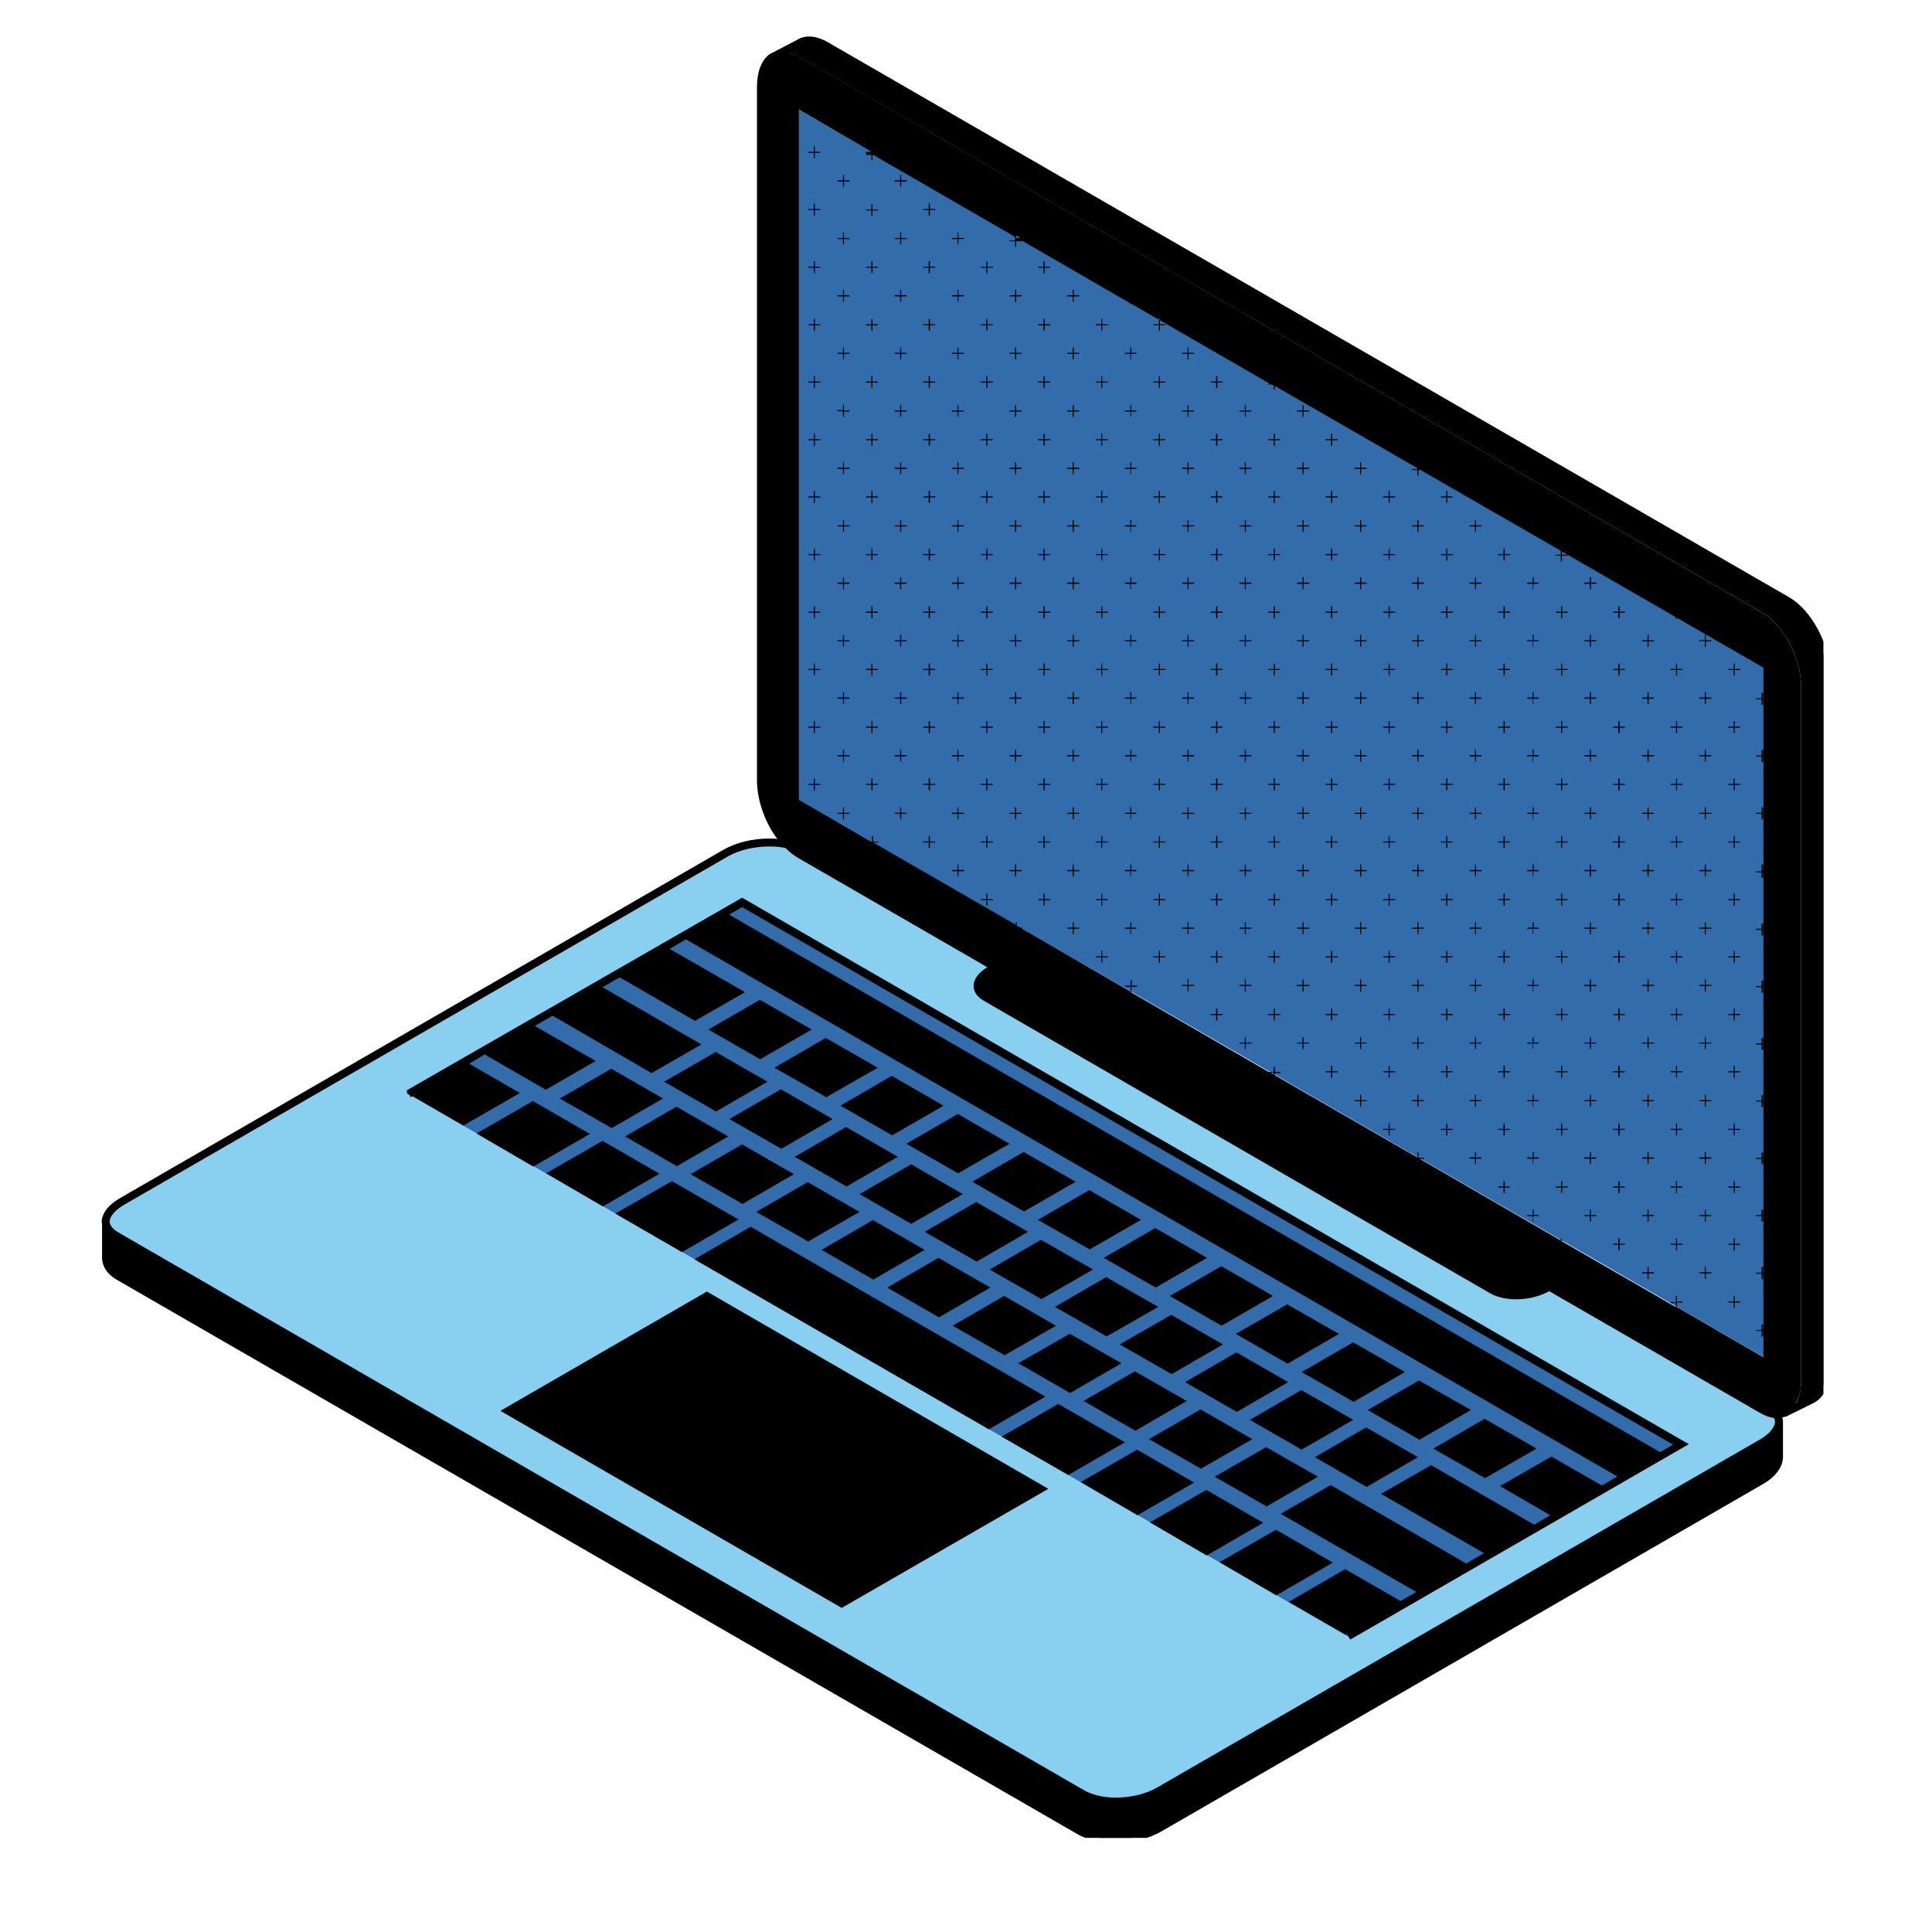
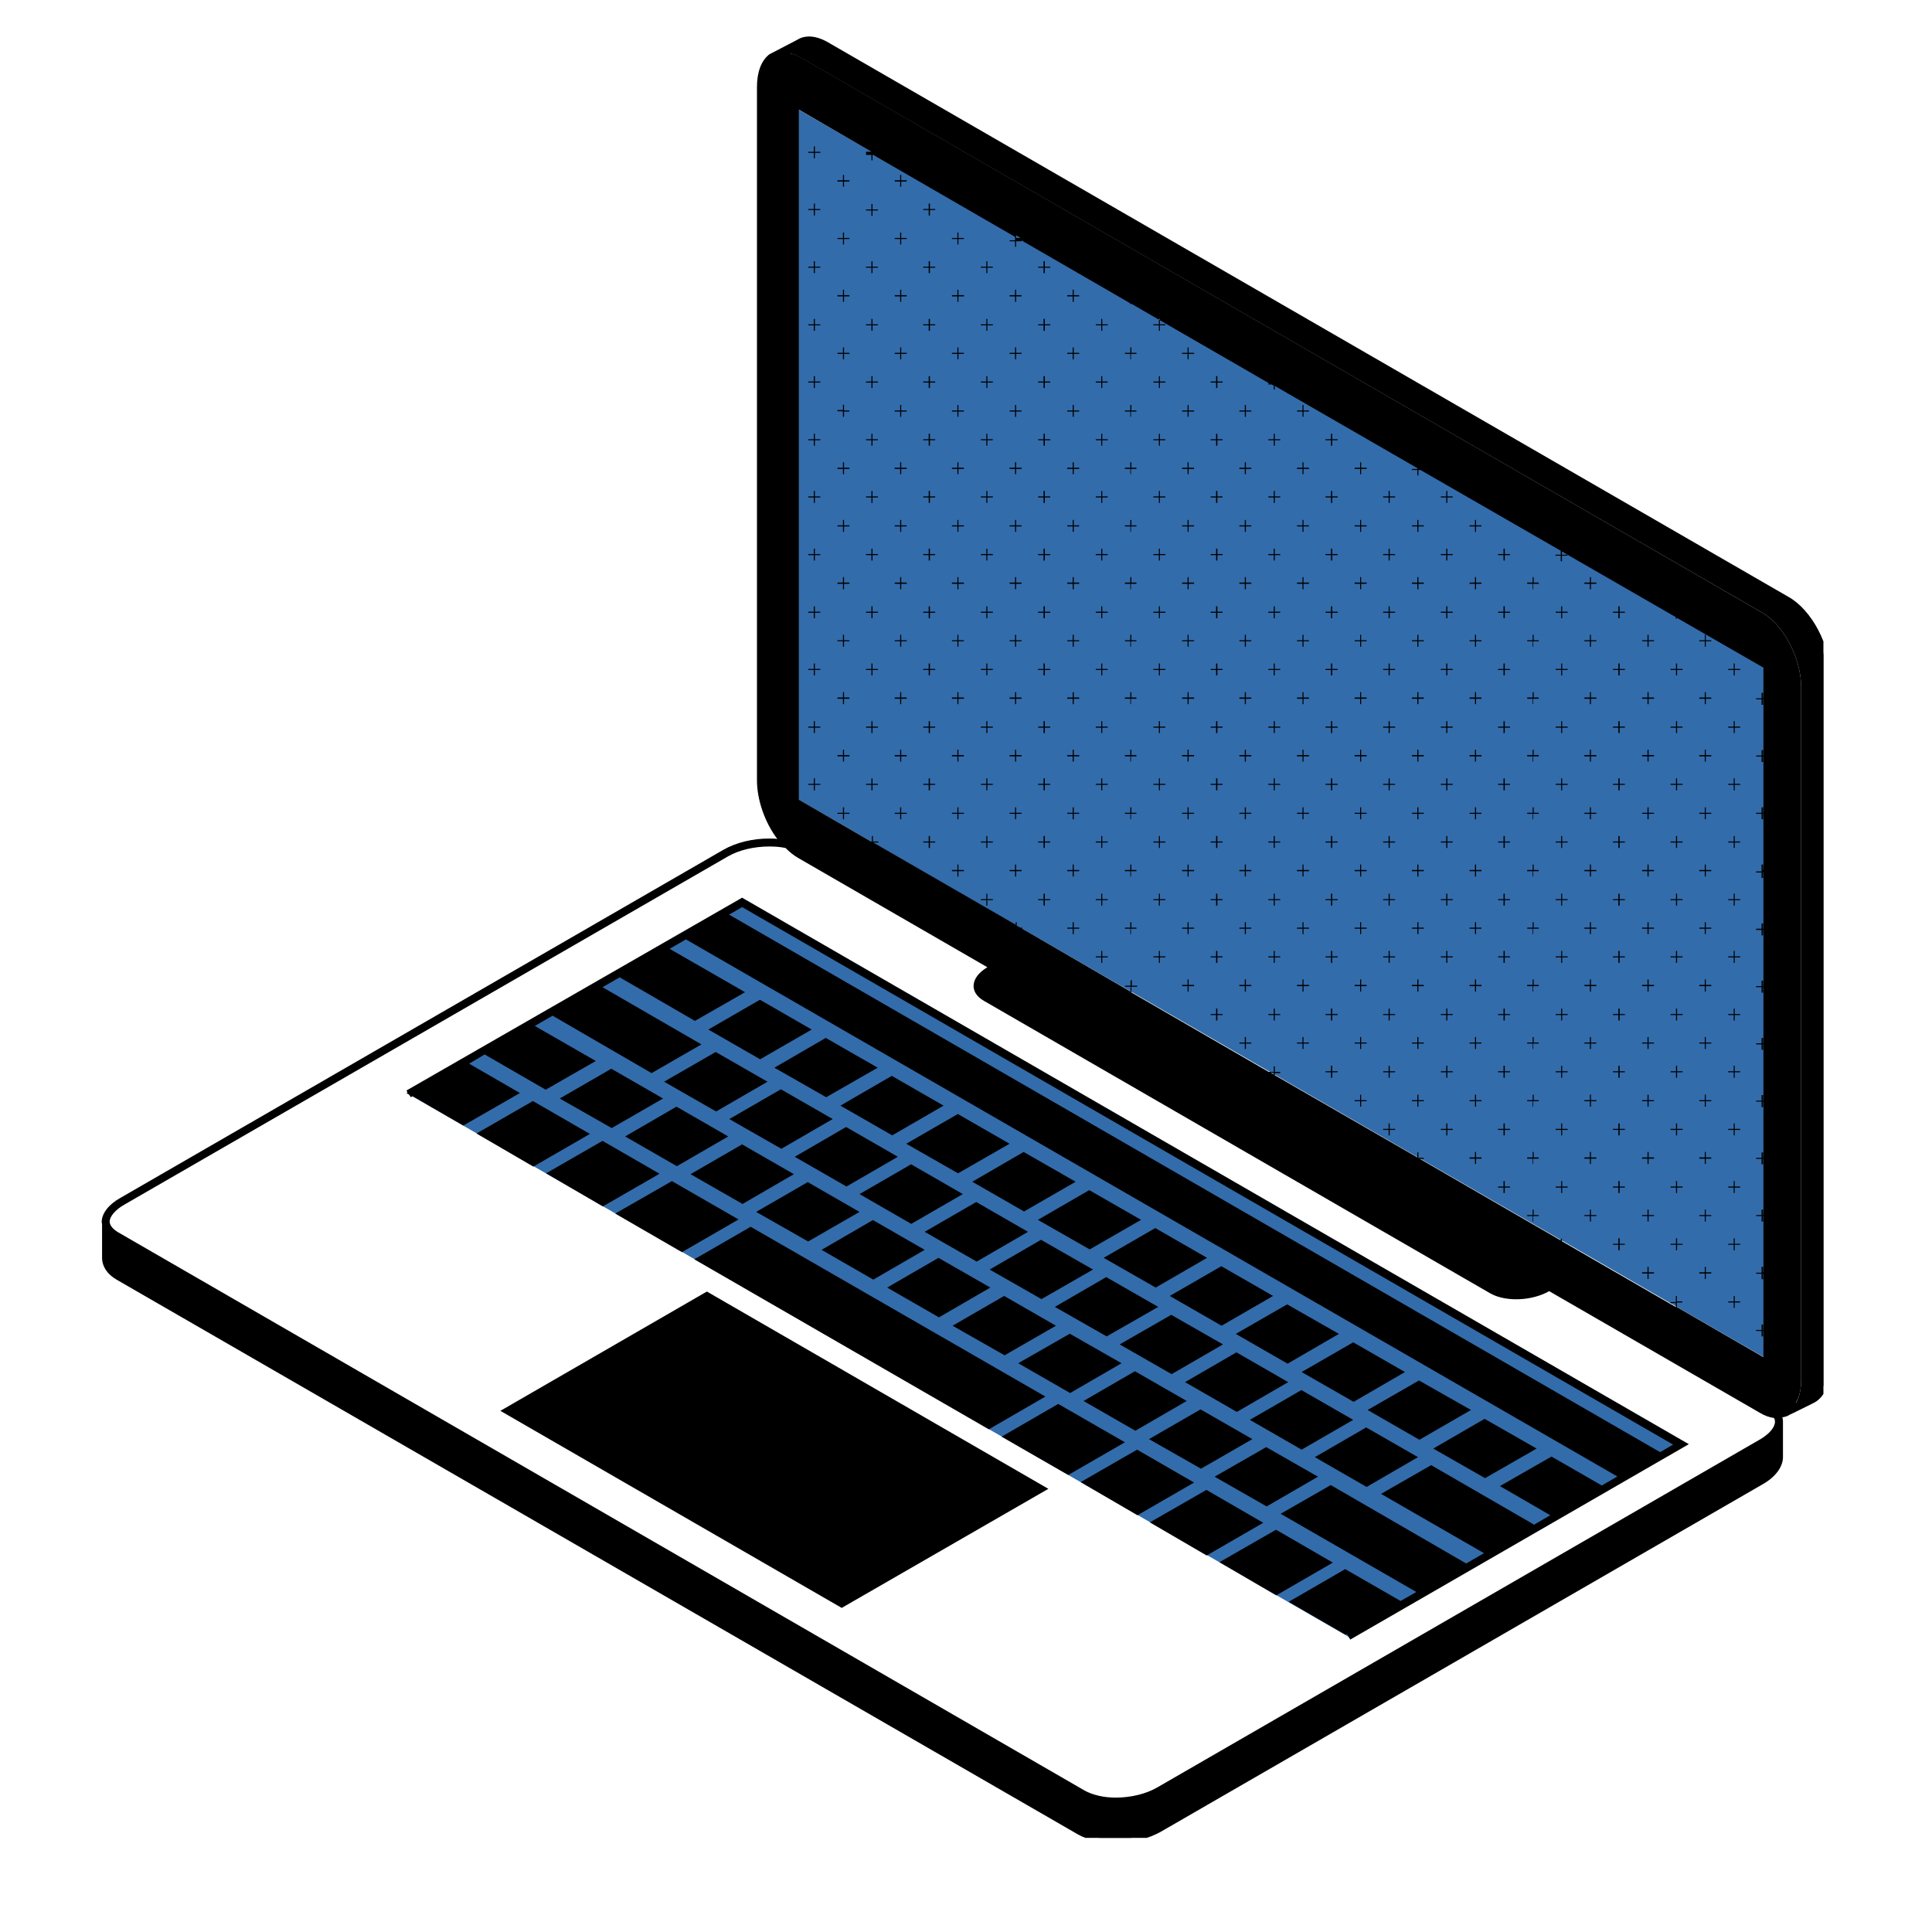
<svg xmlns="http://www.w3.org/2000/svg" width="48" zoomAndPan="magnify" viewBox="0 0 36 36" height="48" preserveAspectRatio="xMidYMid meet" version="1.0">
  <defs>
    <clipPath id="677a214a4b">
      <path d="M 1.871 0.68 L 33.977 0.68 L 33.977 34.246 L 1.871 34.246 Z M 1.871 0.68 " clip-rule="nonzero" />
    </clipPath>
    <clipPath id="b6bd5ba3ef">
      <path d="M 1.871 15 L 33.977 15 L 33.977 34 L 1.871 34 Z M 1.871 15 " clip-rule="nonzero" />
    </clipPath>
    <clipPath id="37bf4730ae">
      <path d="M 1.871 0.68 L 33.977 0.68 L 33.977 34.246 L 1.871 34.246 Z M 1.871 0.68 " clip-rule="nonzero" />
    </clipPath>
  </defs>
  <g clip-path="url(#677a214a4b)">
    <path fill="#000000" d="M 33.148 26.523 C 33.148 26.531 33.148 26.547 33.148 26.551 L 33.148 27.141 C 33.156 27.301 33.035 27.469 32.805 27.605 L 21.621 34.062 C 21.391 34.195 21.082 34.27 20.77 34.27 C 20.52 34.27 20.293 34.219 20.129 34.121 L 2.211 23.777 C 2.062 23.688 1.984 23.582 1.977 23.453 L 1.977 22.863 C 1.977 22.844 1.977 22.824 1.977 22.805 C 1.988 22.883 2.059 22.965 2.172 23.035 L 20.176 33.426 C 20.332 33.516 20.547 33.562 20.785 33.562 C 21.082 33.562 21.379 33.488 21.602 33.359 L 32.84 26.871 C 33.02 26.773 33.129 26.641 33.148 26.523 Z M 33.297 11.188 L 15.383 0.84 C 15.281 0.781 15.184 0.754 15.09 0.754 C 15.023 0.754 14.961 0.766 14.902 0.801 L 14.531 0.996 C 14.645 0.969 14.773 0.992 14.914 1.07 L 32.84 11.418 C 33.238 11.648 33.562 12.27 33.562 12.801 L 33.562 25.715 C 33.562 26.012 33.461 26.223 33.305 26.309 C 33.305 26.309 33.312 26.309 33.312 26.301 C 33.312 26.301 33.316 26.301 33.77 26.074 L 33.777 26.074 C 33.941 25.977 34.027 25.77 34.027 25.484 L 34.027 12.574 C 34.027 12.039 33.703 11.418 33.297 11.188 Z M 33.297 11.188 " fill-opacity="1" fill-rule="nonzero" />
  </g>
  <g clip-path="url(#b6bd5ba3ef)">
-     <path fill="#89cff0" d="M 20.789 33.57 C 20.555 33.57 20.34 33.52 20.184 33.434 L 2.172 23.035 C 2.043 22.961 1.977 22.863 1.977 22.77 C 1.977 22.641 2.09 22.5 2.285 22.387 L 13.523 15.895 C 13.746 15.766 14.043 15.691 14.34 15.691 C 14.578 15.691 14.793 15.738 14.949 15.828 L 32.953 26.223 C 33.082 26.297 33.148 26.391 33.148 26.484 C 33.148 26.613 33.035 26.754 32.84 26.871 L 21.602 33.367 C 21.379 33.496 21.082 33.57 20.789 33.57 Z M 20.789 33.57 " fill-opacity="1" fill-rule="nonzero" />
-   </g>
+     </g>
  <path fill="#336cab" d="M 7.629 20.395 L 13.828 16.812 L 31.32 26.918 L 25.121 30.496 M 32.871 12.43 L 14.883 2.043 L 14.883 14.902 L 32.867 25.289 L 32.867 12.43 Z M 32.871 12.43 " fill-opacity="1" fill-rule="nonzero" />
  <g clip-path="url(#37bf4730ae)">
    <path fill="#000000" d="M 18.191 22.398 L 19.156 22.953 L 18.199 23.508 L 17.23 22.953 Z M 18.453 23.992 L 17.488 23.438 L 16.531 23.992 L 17.496 24.547 Z M 18.441 23.656 L 19.406 24.207 L 20.367 23.656 L 19.398 23.102 Z M 19.676 24.703 L 18.711 24.148 L 17.75 24.703 L 18.719 25.254 Z M 13.59 20.852 L 14.559 21.406 L 15.516 20.852 L 14.551 20.297 Z M 16.016 22.25 L 16.98 22.805 L 17.941 22.25 L 16.977 21.695 Z M 13.836 22.434 L 14.793 21.879 L 13.828 21.324 L 12.867 21.879 Z M 14.809 21.555 L 15.773 22.109 L 16.73 21.555 L 15.766 21 Z M 25.215 26.457 L 24.25 25.902 L 23.289 26.457 L 24.254 27.012 Z M 19.656 24.352 L 20.621 24.902 L 21.582 24.352 L 20.613 23.797 Z M 17.23 23.289 L 16.266 22.734 L 15.309 23.289 L 16.273 23.844 Z M 20.863 25.051 L 21.832 25.605 L 22.789 25.051 L 21.824 24.5 Z M 19.48 26.023 L 13.988 22.859 L 12.938 23.465 L 18.426 26.633 Z M 22.082 25.754 L 23.047 26.309 L 24.004 25.754 L 23.039 25.199 Z M 14.09 22.582 L 15.059 23.133 L 16.016 22.582 L 15.051 22.027 Z M 10.43 20.469 L 11.398 21.02 L 12.355 20.469 L 11.391 19.914 Z M 8.879 21.121 L 9.938 21.738 L 10.992 21.129 L 9.93 20.516 Z M 9.324 26.289 L 15.684 29.961 L 19.535 27.742 L 13.172 24.066 Z M 16.887 21.312 L 17.852 21.863 L 18.812 21.312 L 17.848 20.758 Z M 15.66 20.602 L 16.625 21.156 L 17.582 20.602 L 16.617 20.047 Z M 14.43 19.895 L 15.395 20.445 L 16.355 19.895 L 15.387 19.34 Z M 19.34 22.73 L 20.305 23.281 L 21.262 22.73 L 20.297 22.176 Z M 18.117 22.02 L 19.082 22.574 L 20.043 22.02 L 19.074 21.465 Z M 13.199 19.184 L 14.164 19.738 L 15.125 19.184 L 14.16 18.629 Z M 12.613 21.73 L 13.57 21.176 L 12.605 20.621 L 11.648 21.176 Z M 13.344 20.711 L 14.301 20.156 L 13.336 19.602 L 12.375 20.156 Z M 20.898 25.402 L 19.934 24.852 L 18.973 25.402 L 19.941 25.957 Z M 20.566 23.438 L 21.535 23.992 L 22.492 23.438 L 21.527 22.883 Z M 22.113 26.105 L 21.148 25.551 L 20.191 26.105 L 21.156 26.66 Z M 24.559 27.516 L 23.594 26.965 L 22.633 27.516 L 23.602 28.07 Z M 23.336 26.816 L 22.371 26.262 L 21.41 26.816 L 22.379 27.367 Z M 23.027 24.855 L 23.992 25.41 L 24.949 24.855 L 23.984 24.305 Z M 26.422 27.152 L 25.457 26.598 L 24.5 27.152 L 25.465 27.707 Z M 24.254 25.566 L 25.223 26.121 L 26.18 25.566 L 25.215 25.012 Z M 21.797 24.148 L 22.762 24.703 L 23.723 24.148 L 22.758 23.594 Z M 25.484 26.273 L 26.449 26.828 L 27.41 26.273 L 26.441 25.723 Z M 13.762 22.723 L 12.52 22.008 L 11.465 22.613 L 12.707 23.332 Z M 13.828 16.727 L 31.469 26.91 L 25.16 30.551 L 25.098 30.449 L 25.074 30.461 L 24.012 29.848 L 25.066 29.238 L 26.098 29.832 L 26.391 29.664 L 23.863 28.207 L 24.797 27.672 L 27.32 29.133 L 27.652 28.941 L 25.734 27.836 L 26.668 27.301 L 28.586 28.41 L 28.887 28.234 L 27.949 27.691 L 28.91 27.141 L 29.848 27.68 L 30.137 27.512 L 12.781 17.504 L 12.477 17.68 L 13.883 18.488 L 12.949 19.023 L 11.547 18.211 L 11.227 18.395 L 13.07 19.461 L 12.141 19.996 L 10.297 18.926 L 9.965 19.117 L 11.102 19.77 L 10.168 20.305 L 9.031 19.648 L 8.742 19.82 L 9.688 20.367 L 8.633 20.973 L 7.688 20.426 L 7.656 20.445 L 7.621 20.395 L 7.574 20.367 L 7.594 20.352 L 7.574 20.32 Z M 31.176 26.918 L 13.828 16.902 L 13.586 17.043 L 30.934 27.059 Z M 10.176 21.863 L 11.234 22.48 L 12.289 21.871 L 11.227 21.258 Z M 23.777 28.504 L 22.723 29.109 L 23.781 29.727 L 24.836 29.117 Z M 19.719 26.16 L 18.664 26.77 L 19.906 27.484 L 20.961 26.875 Z M 21.188 27.012 L 20.137 27.617 L 21.195 28.234 L 22.25 27.625 Z M 34.102 12.574 L 34.102 25.484 C 34.102 25.797 33.992 26.031 33.812 26.133 C 33.812 26.133 33.352 26.363 33.344 26.363 C 33.305 26.391 33.258 26.402 33.211 26.41 C 33.219 26.438 33.223 26.457 33.223 26.484 C 33.223 26.496 33.223 26.504 33.223 26.52 C 33.223 26.523 33.223 26.539 33.223 26.547 L 33.223 27.133 C 33.23 27.316 33.102 27.512 32.84 27.66 L 21.656 34.117 C 21.406 34.266 21.082 34.34 20.77 34.34 C 20.516 34.34 20.27 34.285 20.09 34.184 L 2.172 23.844 C 1.996 23.742 1.91 23.602 1.902 23.457 L 1.902 22.871 C 1.902 22.852 1.902 22.832 1.902 22.809 C 1.902 22.797 1.895 22.785 1.895 22.77 C 1.895 22.613 2.023 22.445 2.238 22.324 L 13.477 15.836 C 13.715 15.699 14.023 15.625 14.328 15.625 C 14.383 15.625 14.438 15.625 14.484 15.633 C 14.254 15.328 14.105 14.91 14.105 14.539 L 14.105 1.617 C 14.105 1.34 14.188 1.125 14.336 1.012 L 14.855 0.742 C 14.922 0.699 14.996 0.68 15.078 0.68 C 15.18 0.68 15.293 0.715 15.402 0.773 L 33.324 11.121 C 33.758 11.363 34.102 12.02 34.102 12.574 Z M 33.074 26.793 C 33.02 26.848 32.953 26.895 32.879 26.945 L 21.641 33.434 C 21.406 33.57 21.094 33.645 20.789 33.645 C 20.539 33.645 20.312 33.59 20.141 33.496 L 2.137 23.094 C 2.105 23.074 2.078 23.055 2.051 23.035 L 2.051 23.453 C 2.051 23.574 2.16 23.656 2.246 23.707 L 20.168 34.055 C 20.324 34.145 20.535 34.191 20.777 34.191 C 21.066 34.191 21.363 34.117 21.586 33.988 L 32.77 27.531 C 32.969 27.422 33.082 27.273 33.074 27.145 Z M 33.074 26.492 C 33.074 26.473 33.07 26.445 33.055 26.422 C 32.973 26.41 32.887 26.383 32.797 26.328 L 28.867 24.059 C 28.543 24.242 28.059 24.262 27.773 24.102 L 18.332 18.648 C 18.055 18.488 18.082 18.211 18.398 18.023 L 14.875 15.988 C 14.793 15.941 14.711 15.875 14.637 15.801 C 14.543 15.781 14.441 15.773 14.336 15.773 C 14.051 15.773 13.766 15.84 13.559 15.961 L 2.32 22.445 C 2.152 22.539 2.043 22.668 2.043 22.762 C 2.043 22.832 2.105 22.906 2.207 22.965 L 20.215 33.367 C 20.359 33.445 20.562 33.496 20.789 33.496 C 21.074 33.496 21.359 33.426 21.566 33.305 L 32.805 26.816 C 32.973 26.715 33.074 26.594 33.074 26.492 Z M 16.137 2.848 L 16.137 2.828 L 16.238 2.828 L 14.887 2.043 L 14.887 14.902 L 16.23 15.68 L 16.246 15.68 L 16.246 15.578 L 16.266 15.578 L 16.266 15.68 L 16.367 15.68 L 16.367 15.699 L 16.273 15.699 L 18.926 17.23 L 18.926 17.184 L 18.945 17.184 L 18.945 17.246 L 19.016 17.285 L 19.047 17.285 L 19.047 17.305 L 21.066 18.477 L 21.066 18.387 L 20.965 18.387 L 20.965 18.367 L 21.066 18.367 L 21.066 18.266 L 21.09 18.266 L 21.09 18.367 L 21.188 18.367 L 21.188 18.387 L 21.082 18.387 L 21.082 18.488 L 21.074 18.488 L 23.641 19.973 L 23.734 19.973 L 23.734 19.871 L 23.754 19.871 L 23.754 19.973 L 23.855 19.973 L 23.855 19.996 L 23.754 19.996 L 23.754 20.035 L 26.41 21.566 L 26.41 21.473 L 26.43 21.473 L 26.43 21.574 L 26.531 21.574 L 26.531 21.594 L 26.457 21.594 L 29.082 23.113 L 29.082 23.082 L 29.105 23.082 L 29.105 23.129 L 29.199 23.184 L 29.207 23.184 L 29.207 23.188 L 31.227 24.355 L 31.227 24.281 L 31.125 24.281 L 31.125 24.262 L 31.227 24.262 L 31.227 24.148 L 31.246 24.148 L 31.246 24.25 L 31.348 24.25 L 31.348 24.27 L 31.246 24.27 L 31.246 24.355 L 32.859 25.289 L 32.859 24.801 L 32.852 24.801 L 32.852 24.902 L 32.824 24.902 L 32.824 24.801 L 32.723 24.801 L 32.723 24.781 L 32.824 24.781 L 32.824 24.68 L 32.852 24.68 L 32.852 24.781 L 32.859 24.781 L 32.859 23.734 L 32.852 23.734 L 32.852 23.836 L 32.824 23.836 L 32.824 23.734 L 32.723 23.734 L 32.723 23.715 L 32.824 23.715 L 32.824 23.605 L 32.852 23.605 L 32.852 23.707 L 32.859 23.707 L 32.859 22.66 L 32.852 22.66 L 32.852 22.762 L 32.824 22.762 L 32.824 22.66 L 32.723 22.66 L 32.723 22.641 L 32.824 22.641 L 32.824 22.539 L 32.852 22.539 L 32.852 22.641 L 32.859 22.641 L 32.859 21.594 L 32.852 21.594 L 32.852 21.695 L 32.824 21.695 L 32.824 21.594 L 32.723 21.594 L 32.723 21.574 L 32.824 21.574 L 32.824 21.473 L 32.852 21.473 L 32.852 21.574 L 32.859 21.574 L 32.859 20.527 L 32.852 20.527 L 32.852 20.629 L 32.824 20.629 L 32.824 20.527 L 32.723 20.527 L 32.723 20.508 L 32.824 20.508 L 32.824 20.406 L 32.852 20.406 L 32.852 20.508 L 32.859 20.508 L 32.859 19.461 L 32.852 19.461 L 32.852 19.562 L 32.824 19.562 L 32.824 19.461 L 32.723 19.461 L 32.723 19.441 L 32.824 19.441 L 32.824 19.34 L 32.852 19.34 L 32.852 19.441 L 32.859 19.441 L 32.859 18.395 L 32.852 18.395 L 32.852 18.496 L 32.824 18.496 L 32.824 18.395 L 32.723 18.395 L 32.723 18.375 L 32.824 18.375 L 32.824 18.273 L 32.852 18.273 L 32.852 18.375 L 32.859 18.375 L 32.859 17.328 L 32.852 17.328 L 32.852 17.43 L 32.824 17.43 L 32.824 17.328 L 32.723 17.328 L 32.723 17.305 L 32.824 17.305 L 32.824 17.207 L 32.852 17.207 L 32.852 17.305 L 32.859 17.305 L 32.859 16.258 L 32.852 16.258 L 32.852 16.359 L 32.824 16.359 L 32.824 16.258 L 32.723 16.258 L 32.723 16.238 L 32.824 16.238 L 32.824 16.109 L 32.852 16.109 L 32.852 16.211 L 32.859 16.211 L 32.859 15.164 L 32.852 15.164 L 32.852 15.266 L 32.824 15.266 L 32.824 15.164 L 32.723 15.164 L 32.723 15.145 L 32.824 15.145 L 32.824 15.043 L 32.852 15.043 L 32.852 15.145 L 32.859 15.145 L 32.859 14.098 L 32.852 14.098 L 32.852 14.199 L 32.824 14.199 L 32.824 14.098 L 32.723 14.098 L 32.723 14.078 L 32.824 14.078 L 32.824 13.977 L 32.852 13.977 L 32.852 14.078 L 32.859 14.078 L 32.859 13.031 L 32.852 13.031 L 32.852 13.133 L 32.824 13.133 L 32.824 13.031 L 32.723 13.031 L 32.723 13.012 L 32.824 13.012 L 32.824 12.91 L 32.852 12.91 L 32.852 13.012 L 32.859 13.012 L 32.859 12.445 L 32.867 12.445 L 31.246 11.512 L 31.246 11.531 L 31.227 11.531 L 31.227 11.5 L 29.105 10.277 L 29.105 10.336 L 29.207 10.336 L 29.207 10.355 L 29.105 10.355 L 29.105 10.457 L 29.082 10.457 L 29.082 10.355 L 28.984 10.355 L 28.984 10.336 L 29.082 10.336 L 29.082 10.262 L 26.469 8.758 L 26.43 8.758 L 26.43 8.859 L 26.41 8.859 L 26.41 8.758 L 26.309 8.758 L 26.309 8.738 L 26.41 8.738 L 26.41 8.723 L 23.754 7.191 L 23.754 7.258 L 23.734 7.258 L 23.734 7.184 L 23.695 7.164 L 23.633 7.164 L 23.633 7.145 L 23.652 7.145 L 21.074 5.656 L 21.074 5.664 L 21.055 5.664 L 21.055 5.648 L 19.035 4.48 L 19.035 4.496 L 18.934 4.496 L 18.934 4.598 L 18.914 4.598 L 18.914 4.496 L 18.812 4.496 L 18.812 4.477 L 18.914 4.477 L 18.914 4.414 L 16.273 2.887 L 16.258 2.887 L 16.258 2.988 L 16.238 2.988 L 16.238 2.887 L 16.137 2.887 Z M 18.934 4.434 L 19.016 4.434 L 18.934 4.387 Z M 23.734 19.988 L 23.68 19.988 L 23.734 20.02 Z M 33.953 12.574 C 33.953 12.074 33.637 11.465 33.266 11.25 L 15.34 0.902 C 15.254 0.855 15.164 0.828 15.09 0.828 C 15.035 0.828 14.988 0.84 14.941 0.867 L 14.711 0.992 C 14.781 1.004 14.855 1.031 14.922 1.07 L 32.84 11.418 C 33.238 11.648 33.562 12.27 33.562 12.801 L 33.562 25.715 C 33.562 25.891 33.527 26.039 33.461 26.141 C 33.52 26.105 33.609 26.066 33.723 26.012 L 33.738 26.004 C 33.871 25.922 33.945 25.734 33.945 25.484 Z M 22.48 27.762 L 21.426 28.367 L 22.484 28.984 L 23.539 28.375 Z M 28.633 26.992 L 27.664 26.438 L 26.707 26.992 L 27.672 27.543 Z M 29.625 10.98 L 29.645 10.98 L 29.645 10.879 L 29.746 10.879 L 29.746 10.855 L 29.645 10.855 L 29.645 10.754 L 29.625 10.754 L 29.625 10.855 L 29.523 10.855 L 29.523 10.879 L 29.625 10.879 Z M 30.156 11.52 L 30.18 11.52 L 30.18 11.418 L 30.277 11.418 L 30.277 11.398 L 30.18 11.398 L 30.18 11.297 L 30.156 11.297 L 30.156 11.398 L 30.055 11.398 L 30.055 11.418 L 30.156 11.418 Z M 29.09 11.52 L 29.109 11.52 L 29.109 11.418 L 29.211 11.418 L 29.211 11.398 L 29.109 11.398 L 29.109 11.297 L 29.09 11.297 L 29.09 11.398 L 28.988 11.398 L 28.988 11.418 L 29.09 11.418 Z M 31.766 12.051 L 31.785 12.051 L 31.785 11.949 L 31.887 11.949 L 31.887 11.93 L 31.785 11.93 L 31.785 11.828 L 31.766 11.828 L 31.766 11.93 L 31.664 11.93 L 31.664 11.949 L 31.766 11.949 Z M 30.699 12.051 L 30.719 12.051 L 30.719 11.949 L 30.82 11.949 L 30.82 11.93 L 30.719 11.93 L 30.719 11.828 L 30.699 11.828 L 30.699 11.93 L 30.598 11.93 L 30.598 11.949 L 30.699 11.949 Z M 29.625 12.051 L 29.645 12.051 L 29.645 11.949 L 29.746 11.949 L 29.746 11.93 L 29.645 11.93 L 29.645 11.828 L 29.625 11.828 L 29.625 11.93 L 29.523 11.93 L 29.523 11.949 L 29.625 11.949 Z M 32.305 12.586 L 32.324 12.586 L 32.324 12.484 L 32.426 12.484 L 32.426 12.465 L 32.324 12.465 L 32.324 12.363 L 32.305 12.363 L 32.305 12.465 L 32.203 12.465 L 32.203 12.484 L 32.305 12.484 Z M 31.23 12.586 L 31.25 12.586 L 31.25 12.484 L 31.352 12.484 L 31.352 12.465 L 31.25 12.465 L 31.25 12.363 L 31.23 12.363 L 31.23 12.465 L 31.129 12.465 L 31.129 12.484 L 31.23 12.484 Z M 30.156 12.586 L 30.18 12.586 L 30.18 12.484 L 30.277 12.484 L 30.277 12.465 L 30.18 12.465 L 30.18 12.363 L 30.156 12.363 L 30.156 12.465 L 30.055 12.465 L 30.055 12.484 L 30.156 12.484 Z M 29.09 12.586 L 29.109 12.586 L 29.109 12.484 L 29.211 12.484 L 29.211 12.465 L 29.109 12.465 L 29.109 12.363 L 29.09 12.363 L 29.09 12.465 L 28.988 12.465 L 28.988 12.484 L 29.09 12.484 Z M 31.766 13.121 L 31.785 13.121 L 31.785 13.02 L 31.887 13.02 L 31.887 12.996 L 31.785 12.996 L 31.785 12.898 L 31.766 12.898 L 31.766 12.996 L 31.664 12.996 L 31.664 13.02 L 31.766 13.02 Z M 30.699 13.121 L 30.719 13.121 L 30.719 13.02 L 30.82 13.02 L 30.82 12.996 L 30.719 12.996 L 30.719 12.898 L 30.699 12.898 L 30.699 12.996 L 30.598 12.996 L 30.598 13.02 L 30.699 13.02 Z M 29.625 13.121 L 29.645 13.121 L 29.645 13.02 L 29.746 13.02 L 29.746 12.996 L 29.645 12.996 L 29.645 12.898 L 29.625 12.898 L 29.625 12.996 L 29.523 12.996 L 29.523 13.02 L 29.625 13.02 Z M 32.305 13.66 L 32.324 13.66 L 32.324 13.559 L 32.426 13.559 L 32.426 13.539 L 32.324 13.539 L 32.324 13.438 L 32.305 13.438 L 32.305 13.539 L 32.203 13.539 L 32.203 13.559 L 32.305 13.559 Z M 31.23 13.66 L 31.25 13.66 L 31.25 13.559 L 31.352 13.559 L 31.352 13.539 L 31.25 13.539 L 31.25 13.438 L 31.23 13.438 L 31.23 13.539 L 31.129 13.539 L 31.129 13.559 L 31.23 13.559 Z M 30.156 13.66 L 30.18 13.66 L 30.18 13.559 L 30.277 13.559 L 30.277 13.539 L 30.18 13.539 L 30.18 13.438 L 30.156 13.438 L 30.156 13.539 L 30.055 13.539 L 30.055 13.559 L 30.156 13.559 Z M 29.09 13.66 L 29.109 13.66 L 29.109 13.559 L 29.211 13.559 L 29.211 13.539 L 29.109 13.539 L 29.109 13.438 L 29.09 13.438 L 29.09 13.539 L 28.988 13.539 L 28.988 13.559 L 29.09 13.559 Z M 31.766 14.191 L 31.785 14.191 L 31.785 14.094 L 31.887 14.094 L 31.887 14.07 L 31.785 14.07 L 31.785 13.969 L 31.766 13.969 L 31.766 14.07 L 31.664 14.07 L 31.664 14.094 L 31.766 14.094 Z M 30.699 14.191 L 30.719 14.191 L 30.719 14.094 L 30.82 14.094 L 30.82 14.07 L 30.719 14.07 L 30.719 13.969 L 30.699 13.969 L 30.699 14.07 L 30.598 14.07 L 30.598 14.094 L 30.699 14.094 Z M 29.625 14.191 L 29.645 14.191 L 29.645 14.094 L 29.746 14.094 L 29.746 14.07 L 29.645 14.07 L 29.645 13.969 L 29.625 13.969 L 29.625 14.07 L 29.523 14.07 L 29.523 14.094 L 29.625 14.094 Z M 32.305 14.727 L 32.324 14.727 L 32.324 14.625 L 32.426 14.625 L 32.426 14.605 L 32.324 14.605 L 32.324 14.504 L 32.305 14.504 L 32.305 14.605 L 32.203 14.605 L 32.203 14.625 L 32.305 14.625 Z M 31.23 14.727 L 31.25 14.727 L 31.25 14.625 L 31.352 14.625 L 31.352 14.605 L 31.25 14.605 L 31.25 14.504 L 31.23 14.504 L 31.23 14.605 L 31.129 14.605 L 31.129 14.625 L 31.23 14.625 Z M 30.156 14.727 L 30.18 14.727 L 30.18 14.625 L 30.277 14.625 L 30.277 14.605 L 30.18 14.605 L 30.18 14.504 L 30.156 14.504 L 30.156 14.605 L 30.055 14.605 L 30.055 14.625 L 30.156 14.625 Z M 29.09 14.727 L 29.109 14.727 L 29.109 14.625 L 29.211 14.625 L 29.211 14.605 L 29.109 14.605 L 29.109 14.504 L 29.09 14.504 L 29.09 14.605 L 28.988 14.605 L 28.988 14.625 L 29.09 14.625 Z M 31.766 15.266 L 31.785 15.266 L 31.785 15.164 L 31.887 15.164 L 31.887 15.145 L 31.785 15.145 L 31.785 15.043 L 31.766 15.043 L 31.766 15.145 L 31.664 15.145 L 31.664 15.164 L 31.766 15.164 Z M 30.699 15.266 L 30.719 15.266 L 30.719 15.164 L 30.82 15.164 L 30.82 15.145 L 30.719 15.145 L 30.719 15.043 L 30.699 15.043 L 30.699 15.145 L 30.598 15.145 L 30.598 15.164 L 30.699 15.164 Z M 29.625 15.266 L 29.645 15.266 L 29.645 15.164 L 29.746 15.164 L 29.746 15.145 L 29.645 15.145 L 29.645 15.043 L 29.625 15.043 L 29.625 15.145 L 29.523 15.145 L 29.523 15.164 L 29.625 15.164 Z M 32.305 15.801 L 32.324 15.801 L 32.324 15.699 L 32.426 15.699 L 32.426 15.68 L 32.324 15.68 L 32.324 15.578 L 32.305 15.578 L 32.305 15.68 L 32.203 15.68 L 32.203 15.699 L 32.305 15.699 Z M 31.23 15.801 L 31.25 15.801 L 31.25 15.699 L 31.352 15.699 L 31.352 15.68 L 31.25 15.68 L 31.25 15.578 L 31.23 15.578 L 31.23 15.68 L 31.129 15.68 L 31.129 15.699 L 31.23 15.699 Z M 30.156 15.801 L 30.18 15.801 L 30.18 15.699 L 30.277 15.699 L 30.277 15.68 L 30.18 15.68 L 30.18 15.578 L 30.156 15.578 L 30.156 15.68 L 30.055 15.68 L 30.055 15.699 L 30.156 15.699 Z M 29.09 15.801 L 29.109 15.801 L 29.109 15.699 L 29.211 15.699 L 29.211 15.68 L 29.109 15.68 L 29.109 15.578 L 29.09 15.578 L 29.09 15.68 L 28.988 15.68 L 28.988 15.699 L 29.09 15.699 Z M 31.766 16.332 L 31.785 16.332 L 31.785 16.234 L 31.887 16.234 L 31.887 16.211 L 31.785 16.211 L 31.785 16.109 L 31.766 16.109 L 31.766 16.211 L 31.664 16.211 L 31.664 16.234 L 31.766 16.234 Z M 30.699 16.332 L 30.719 16.332 L 30.719 16.234 L 30.82 16.234 L 30.82 16.211 L 30.719 16.211 L 30.719 16.109 L 30.699 16.109 L 30.699 16.211 L 30.598 16.211 L 30.598 16.234 L 30.699 16.234 Z M 29.625 16.332 L 29.645 16.332 L 29.645 16.234 L 29.746 16.234 L 29.746 16.211 L 29.645 16.211 L 29.645 16.109 L 29.625 16.109 L 29.625 16.211 L 29.523 16.211 L 29.523 16.234 L 29.625 16.234 Z M 32.305 16.875 L 32.324 16.875 L 32.324 16.773 L 32.426 16.773 L 32.426 16.754 L 32.324 16.754 L 32.324 16.652 L 32.305 16.652 L 32.305 16.754 L 32.203 16.754 L 32.203 16.773 L 32.305 16.773 Z M 31.23 16.875 L 31.25 16.875 L 31.25 16.773 L 31.352 16.773 L 31.352 16.754 L 31.25 16.754 L 31.25 16.652 L 31.23 16.652 L 31.23 16.754 L 31.129 16.754 L 31.129 16.773 L 31.23 16.773 Z M 30.156 16.875 L 30.18 16.875 L 30.18 16.773 L 30.277 16.773 L 30.277 16.754 L 30.18 16.754 L 30.18 16.652 L 30.156 16.652 L 30.156 16.754 L 30.055 16.754 L 30.055 16.773 L 30.156 16.773 Z M 29.09 16.875 L 29.109 16.875 L 29.109 16.773 L 29.211 16.773 L 29.211 16.754 L 29.109 16.754 L 29.109 16.652 L 29.09 16.652 L 29.09 16.754 L 28.988 16.754 L 28.988 16.773 L 29.09 16.773 Z M 31.766 17.406 L 31.785 17.406 L 31.785 17.305 L 31.887 17.305 L 31.887 17.285 L 31.785 17.285 L 31.785 17.184 L 31.766 17.184 L 31.766 17.285 L 31.664 17.285 L 31.664 17.305 L 31.766 17.305 Z M 30.699 17.406 L 30.719 17.406 L 30.719 17.305 L 30.82 17.305 L 30.82 17.285 L 30.719 17.285 L 30.719 17.184 L 30.699 17.184 L 30.699 17.285 L 30.598 17.285 L 30.598 17.305 L 30.699 17.305 Z M 29.625 17.406 L 29.645 17.406 L 29.645 17.305 L 29.746 17.305 L 29.746 17.285 L 29.645 17.285 L 29.645 17.184 L 29.625 17.184 L 29.625 17.285 L 29.523 17.285 L 29.523 17.305 L 29.625 17.305 Z M 32.305 17.941 L 32.324 17.941 L 32.324 17.84 L 32.426 17.84 L 32.426 17.82 L 32.324 17.82 L 32.324 17.719 L 32.305 17.719 L 32.305 17.82 L 32.203 17.82 L 32.203 17.84 L 32.305 17.84 Z M 31.23 17.941 L 31.25 17.941 L 31.25 17.84 L 31.352 17.84 L 31.352 17.82 L 31.25 17.82 L 31.25 17.719 L 31.23 17.719 L 31.23 17.82 L 31.129 17.82 L 31.129 17.84 L 31.23 17.84 Z M 30.156 17.941 L 30.18 17.941 L 30.18 17.84 L 30.277 17.84 L 30.277 17.82 L 30.18 17.82 L 30.18 17.719 L 30.156 17.719 L 30.156 17.82 L 30.055 17.82 L 30.055 17.84 L 30.156 17.84 Z M 29.09 17.941 L 29.109 17.941 L 29.109 17.84 L 29.211 17.84 L 29.211 17.82 L 29.109 17.82 L 29.109 17.719 L 29.09 17.719 L 29.09 17.82 L 28.988 17.82 L 28.988 17.84 L 29.09 17.84 Z M 31.766 18.477 L 31.785 18.477 L 31.785 18.375 L 31.887 18.375 L 31.887 18.352 L 31.785 18.352 L 31.785 18.25 L 31.766 18.25 L 31.766 18.352 L 31.664 18.352 L 31.664 18.375 L 31.766 18.375 Z M 30.699 18.477 L 30.719 18.477 L 30.719 18.375 L 30.82 18.375 L 30.82 18.352 L 30.719 18.352 L 30.719 18.25 L 30.699 18.25 L 30.699 18.352 L 30.598 18.352 L 30.598 18.375 L 30.699 18.375 Z M 29.625 18.477 L 29.645 18.477 L 29.645 18.375 L 29.746 18.375 L 29.746 18.352 L 29.645 18.352 L 29.645 18.25 L 29.625 18.25 L 29.625 18.352 L 29.523 18.352 L 29.523 18.375 L 29.625 18.375 Z M 32.305 19.016 L 32.324 19.016 L 32.324 18.914 L 32.426 18.914 L 32.426 18.895 L 32.324 18.895 L 32.324 18.793 L 32.305 18.793 L 32.305 18.895 L 32.203 18.895 L 32.203 18.914 L 32.305 18.914 Z M 31.23 19.016 L 31.25 19.016 L 31.25 18.914 L 31.352 18.914 L 31.352 18.895 L 31.25 18.895 L 31.25 18.793 L 31.23 18.793 L 31.23 18.895 L 31.129 18.895 L 31.129 18.914 L 31.23 18.914 Z M 30.156 19.016 L 30.18 19.016 L 30.18 18.914 L 30.277 18.914 L 30.277 18.895 L 30.18 18.895 L 30.18 18.793 L 30.156 18.793 L 30.156 18.895 L 30.055 18.895 L 30.055 18.914 L 30.156 18.914 Z M 29.09 19.016 L 29.109 19.016 L 29.109 18.914 L 29.211 18.914 L 29.211 18.895 L 29.109 18.895 L 29.109 18.793 L 29.09 18.793 L 29.09 18.895 L 28.988 18.895 L 28.988 18.914 L 29.09 18.914 Z M 31.766 19.547 L 31.785 19.547 L 31.785 19.445 L 31.887 19.445 L 31.887 19.426 L 31.785 19.426 L 31.785 19.324 L 31.766 19.324 L 31.766 19.426 L 31.664 19.426 L 31.664 19.445 L 31.766 19.445 Z M 30.699 19.547 L 30.719 19.547 L 30.719 19.445 L 30.82 19.445 L 30.82 19.426 L 30.719 19.426 L 30.719 19.324 L 30.699 19.324 L 30.699 19.426 L 30.598 19.426 L 30.598 19.445 L 30.699 19.445 Z M 29.625 19.547 L 29.645 19.547 L 29.645 19.445 L 29.746 19.445 L 29.746 19.426 L 29.645 19.426 L 29.645 19.324 L 29.625 19.324 L 29.625 19.426 L 29.523 19.426 L 29.523 19.445 L 29.625 19.445 Z M 32.305 20.082 L 32.324 20.082 L 32.324 19.98 L 32.426 19.98 L 32.426 19.961 L 32.324 19.961 L 32.324 19.859 L 32.305 19.859 L 32.305 19.961 L 32.203 19.961 L 32.203 19.98 L 32.305 19.98 Z M 31.23 20.082 L 31.25 20.082 L 31.25 19.98 L 31.352 19.98 L 31.352 19.961 L 31.25 19.961 L 31.25 19.859 L 31.23 19.859 L 31.23 19.961 L 31.129 19.961 L 31.129 19.98 L 31.23 19.98 Z M 30.156 20.082 L 30.18 20.082 L 30.18 19.98 L 30.277 19.98 L 30.277 19.961 L 30.18 19.961 L 30.18 19.859 L 30.156 19.859 L 30.156 19.961 L 30.055 19.961 L 30.055 19.98 L 30.156 19.98 Z M 29.09 20.082 L 29.109 20.082 L 29.109 19.98 L 29.211 19.98 L 29.211 19.961 L 29.109 19.961 L 29.109 19.859 L 29.09 19.859 L 29.09 19.961 L 28.988 19.961 L 28.988 19.98 L 29.09 19.98 Z M 31.766 20.621 L 31.785 20.621 L 31.785 20.52 L 31.887 20.52 L 31.887 20.5 L 31.785 20.5 L 31.785 20.398 L 31.766 20.398 L 31.766 20.5 L 31.664 20.5 L 31.664 20.52 L 31.766 20.52 Z M 30.699 20.621 L 30.719 20.621 L 30.719 20.52 L 30.82 20.52 L 30.82 20.5 L 30.719 20.5 L 30.719 20.398 L 30.699 20.398 L 30.699 20.5 L 30.598 20.5 L 30.598 20.52 L 30.699 20.52 Z M 29.625 20.621 L 29.645 20.621 L 29.645 20.52 L 29.746 20.52 L 29.746 20.5 L 29.645 20.5 L 29.645 20.398 L 29.625 20.398 L 29.625 20.5 L 29.523 20.5 L 29.523 20.52 L 29.625 20.52 Z M 32.305 21.156 L 32.324 21.156 L 32.324 21.055 L 32.426 21.055 L 32.426 21.035 L 32.324 21.035 L 32.324 20.934 L 32.305 20.934 L 32.305 21.035 L 32.203 21.035 L 32.203 21.055 L 32.305 21.055 Z M 31.23 21.156 L 31.25 21.156 L 31.25 21.055 L 31.352 21.055 L 31.352 21.035 L 31.25 21.035 L 31.25 20.934 L 31.23 20.934 L 31.23 21.035 L 31.129 21.035 L 31.129 21.055 L 31.23 21.055 Z M 30.156 21.156 L 30.18 21.156 L 30.18 21.055 L 30.277 21.055 L 30.277 21.035 L 30.18 21.035 L 30.18 20.934 L 30.156 20.934 L 30.156 21.035 L 30.055 21.035 L 30.055 21.055 L 30.156 21.055 Z M 29.09 21.156 L 29.109 21.156 L 29.109 21.055 L 29.211 21.055 L 29.211 21.035 L 29.109 21.035 L 29.109 20.934 L 29.09 20.934 L 29.09 21.035 L 28.988 21.035 L 28.988 21.055 L 29.09 21.055 Z M 31.766 21.688 L 31.785 21.688 L 31.785 21.59 L 31.887 21.59 L 31.887 21.566 L 31.785 21.566 L 31.785 21.465 L 31.766 21.465 L 31.766 21.566 L 31.664 21.566 L 31.664 21.59 L 31.766 21.59 Z M 30.699 21.688 L 30.719 21.688 L 30.719 21.59 L 30.82 21.59 L 30.82 21.566 L 30.719 21.566 L 30.719 21.465 L 30.699 21.465 L 30.699 21.566 L 30.598 21.566 L 30.598 21.59 L 30.699 21.59 Z M 29.625 21.688 L 29.645 21.688 L 29.645 21.59 L 29.746 21.59 L 29.746 21.566 L 29.645 21.566 L 29.645 21.465 L 29.625 21.465 L 29.625 21.566 L 29.523 21.566 L 29.523 21.59 L 29.625 21.59 Z M 32.305 22.23 L 32.324 22.23 L 32.324 22.129 L 32.426 22.129 L 32.426 22.109 L 32.324 22.109 L 32.324 22.008 L 32.305 22.008 L 32.305 22.109 L 32.203 22.109 L 32.203 22.129 L 32.305 22.129 Z M 31.23 22.23 L 31.25 22.23 L 31.25 22.129 L 31.352 22.129 L 31.352 22.109 L 31.25 22.109 L 31.25 22.008 L 31.23 22.008 L 31.23 22.109 L 31.129 22.109 L 31.129 22.129 L 31.23 22.129 Z M 30.156 22.23 L 30.18 22.23 L 30.18 22.129 L 30.277 22.129 L 30.277 22.109 L 30.18 22.109 L 30.18 22.008 L 30.156 22.008 L 30.156 22.109 L 30.055 22.109 L 30.055 22.129 L 30.156 22.129 Z M 29.09 22.23 L 29.109 22.23 L 29.109 22.129 L 29.211 22.129 L 29.211 22.109 L 29.109 22.109 L 29.109 22.008 L 29.09 22.008 L 29.09 22.109 L 28.988 22.109 L 28.988 22.129 L 29.09 22.129 Z M 31.766 22.762 L 31.785 22.762 L 31.785 22.66 L 31.887 22.66 L 31.887 22.641 L 31.785 22.641 L 31.785 22.539 L 31.766 22.539 L 31.766 22.641 L 31.664 22.641 L 31.664 22.66 L 31.766 22.66 Z M 30.699 22.762 L 30.719 22.762 L 30.719 22.66 L 30.82 22.66 L 30.82 22.641 L 30.719 22.641 L 30.719 22.539 L 30.699 22.539 L 30.699 22.641 L 30.598 22.641 L 30.598 22.66 L 30.699 22.66 Z M 29.625 22.762 L 29.645 22.762 L 29.645 22.66 L 29.746 22.66 L 29.746 22.641 L 29.645 22.641 L 29.645 22.539 L 29.625 22.539 L 29.625 22.641 L 29.523 22.641 L 29.523 22.66 L 29.625 22.66 Z M 32.305 23.297 L 32.324 23.297 L 32.324 23.195 L 32.426 23.195 L 32.426 23.176 L 32.324 23.176 L 32.324 23.074 L 32.305 23.074 L 32.305 23.176 L 32.203 23.176 L 32.203 23.195 L 32.305 23.195 Z M 31.23 23.297 L 31.25 23.297 L 31.25 23.195 L 31.352 23.195 L 31.352 23.176 L 31.25 23.176 L 31.25 23.074 L 31.23 23.074 L 31.23 23.176 L 31.129 23.176 L 31.129 23.195 L 31.23 23.195 Z M 30.156 23.297 L 30.18 23.297 L 30.18 23.195 L 30.277 23.195 L 30.277 23.176 L 30.18 23.176 L 30.18 23.074 L 30.156 23.074 L 30.156 23.176 L 30.055 23.176 L 30.055 23.195 L 30.156 23.195 Z M 31.766 23.832 L 31.785 23.832 L 31.785 23.73 L 31.887 23.73 L 31.887 23.707 L 31.785 23.707 L 31.785 23.605 L 31.766 23.605 L 31.766 23.707 L 31.664 23.707 L 31.664 23.73 L 31.766 23.73 Z M 30.699 23.832 L 30.719 23.832 L 30.719 23.73 L 30.82 23.73 L 30.82 23.707 L 30.719 23.707 L 30.719 23.605 L 30.699 23.605 L 30.699 23.707 L 30.598 23.707 L 30.598 23.73 L 30.699 23.73 Z M 32.305 24.371 L 32.324 24.371 L 32.324 24.27 L 32.426 24.27 L 32.426 24.25 L 32.324 24.25 L 32.324 24.148 L 32.305 24.148 L 32.305 24.25 L 32.203 24.25 L 32.203 24.27 L 32.305 24.27 Z M 24.801 8.305 L 24.824 8.305 L 24.824 8.203 L 24.926 8.203 L 24.926 8.184 L 24.824 8.184 L 24.824 8.082 L 24.801 8.082 L 24.801 8.184 L 24.699 8.184 L 24.699 8.203 L 24.801 8.203 Z M 25.344 8.836 L 25.363 8.836 L 25.363 8.738 L 25.465 8.738 L 25.465 8.715 L 25.363 8.715 L 25.363 8.613 L 25.344 8.613 L 25.344 8.715 L 25.242 8.715 L 25.242 8.738 L 25.344 8.738 Z M 26.949 9.371 L 26.969 9.371 L 26.969 9.27 L 27.07 9.27 L 27.07 9.25 L 26.969 9.25 L 26.969 9.148 L 26.949 9.148 L 26.949 9.25 L 26.848 9.25 L 26.848 9.27 L 26.949 9.27 Z M 25.875 9.371 L 25.895 9.371 L 25.895 9.27 L 25.996 9.27 L 25.996 9.25 L 25.895 9.25 L 25.895 9.148 L 25.875 9.148 L 25.875 9.25 L 25.773 9.25 L 25.773 9.27 L 25.875 9.27 Z M 24.801 9.371 L 24.824 9.371 L 24.824 9.27 L 24.926 9.27 L 24.926 9.25 L 24.824 9.25 L 24.824 9.148 L 24.801 9.148 L 24.801 9.25 L 24.699 9.25 L 24.699 9.27 L 24.801 9.27 Z M 27.484 9.91 L 27.504 9.91 L 27.504 9.809 L 27.605 9.809 L 27.605 9.789 L 27.504 9.789 L 27.504 9.688 L 27.484 9.688 L 27.484 9.789 L 27.383 9.789 L 27.383 9.809 L 27.484 9.809 Z M 26.41 9.91 L 26.43 9.91 L 26.43 9.809 L 26.531 9.809 L 26.531 9.789 L 26.43 9.789 L 26.43 9.688 L 26.41 9.688 L 26.41 9.789 L 26.309 9.789 L 26.309 9.809 L 26.41 9.809 Z M 25.344 9.91 L 25.363 9.91 L 25.363 9.809 L 25.465 9.809 L 25.465 9.789 L 25.363 9.789 L 25.363 9.688 L 25.344 9.688 L 25.344 9.789 L 25.242 9.789 L 25.242 9.809 L 25.344 9.809 Z M 28.016 10.445 L 28.039 10.445 L 28.039 10.344 L 28.137 10.344 L 28.137 10.324 L 28.039 10.324 L 28.039 10.223 L 28.016 10.223 L 28.016 10.324 L 27.914 10.324 L 27.914 10.344 L 28.016 10.344 Z M 26.949 10.445 L 26.969 10.445 L 26.969 10.344 L 27.07 10.344 L 27.07 10.324 L 26.969 10.324 L 26.969 10.223 L 26.949 10.223 L 26.949 10.324 L 26.848 10.324 L 26.848 10.344 L 26.949 10.344 Z M 25.875 10.445 L 25.895 10.445 L 25.895 10.344 L 25.996 10.344 L 25.996 10.324 L 25.895 10.324 L 25.895 10.223 L 25.875 10.223 L 25.875 10.324 L 25.773 10.324 L 25.773 10.344 L 25.875 10.344 Z M 24.801 10.445 L 24.824 10.445 L 24.824 10.344 L 24.926 10.344 L 24.926 10.324 L 24.824 10.324 L 24.824 10.223 L 24.801 10.223 L 24.801 10.324 L 24.699 10.324 L 24.699 10.344 L 24.801 10.344 Z M 28.551 10.98 L 28.57 10.98 L 28.57 10.879 L 28.672 10.879 L 28.672 10.855 L 28.578 10.855 L 28.578 10.754 L 28.559 10.754 L 28.559 10.855 L 28.457 10.855 L 28.457 10.879 L 28.559 10.879 L 28.559 10.98 Z M 27.484 10.98 L 27.504 10.98 L 27.504 10.879 L 27.605 10.879 L 27.605 10.855 L 27.504 10.855 L 27.504 10.754 L 27.484 10.754 L 27.484 10.855 L 27.383 10.855 L 27.383 10.879 L 27.484 10.879 Z M 26.41 10.98 L 26.43 10.98 L 26.43 10.879 L 26.531 10.879 L 26.531 10.855 L 26.43 10.855 L 26.43 10.754 L 26.41 10.754 L 26.41 10.855 L 26.309 10.855 L 26.309 10.879 L 26.41 10.879 Z M 25.344 10.98 L 25.363 10.98 L 25.363 10.879 L 25.465 10.879 L 25.465 10.855 L 25.363 10.855 L 25.363 10.754 L 25.344 10.754 L 25.344 10.855 L 25.242 10.855 L 25.242 10.879 L 25.344 10.879 Z M 28.016 11.52 L 28.039 11.52 L 28.039 11.418 L 28.137 11.418 L 28.137 11.398 L 28.039 11.398 L 28.039 11.297 L 28.016 11.297 L 28.016 11.398 L 27.914 11.398 L 27.914 11.418 L 28.016 11.418 Z M 26.949 11.52 L 26.969 11.52 L 26.969 11.418 L 27.07 11.418 L 27.07 11.398 L 26.969 11.398 L 26.969 11.297 L 26.949 11.297 L 26.949 11.398 L 26.848 11.398 L 26.848 11.418 L 26.949 11.418 Z M 25.875 11.52 L 25.895 11.52 L 25.895 11.418 L 25.996 11.418 L 25.996 11.398 L 25.895 11.398 L 25.895 11.297 L 25.875 11.297 L 25.875 11.398 L 25.773 11.398 L 25.773 11.418 L 25.875 11.418 Z M 24.801 11.52 L 24.824 11.52 L 24.824 11.418 L 24.926 11.418 L 24.926 11.398 L 24.824 11.398 L 24.824 11.297 L 24.801 11.297 L 24.801 11.398 L 24.699 11.398 L 24.699 11.418 L 24.801 11.418 Z M 28.551 12.051 L 28.57 12.051 L 28.57 11.949 L 28.672 11.949 L 28.672 11.93 L 28.578 11.93 L 28.578 11.828 L 28.559 11.828 L 28.559 11.93 L 28.457 11.93 L 28.457 11.949 L 28.559 11.949 L 28.559 12.051 Z M 27.484 12.051 L 27.504 12.051 L 27.504 11.949 L 27.605 11.949 L 27.605 11.93 L 27.504 11.93 L 27.504 11.828 L 27.484 11.828 L 27.484 11.93 L 27.383 11.93 L 27.383 11.949 L 27.484 11.949 Z M 26.41 12.051 L 26.43 12.051 L 26.43 11.949 L 26.531 11.949 L 26.531 11.93 L 26.43 11.93 L 26.43 11.828 L 26.41 11.828 L 26.41 11.93 L 26.309 11.93 L 26.309 11.949 L 26.41 11.949 Z M 25.344 12.051 L 25.363 12.051 L 25.363 11.949 L 25.465 11.949 L 25.465 11.93 L 25.363 11.93 L 25.363 11.828 L 25.344 11.828 L 25.344 11.93 L 25.242 11.93 L 25.242 11.949 L 25.344 11.949 Z M 28.016 12.586 L 28.039 12.586 L 28.039 12.484 L 28.137 12.484 L 28.137 12.465 L 28.039 12.465 L 28.039 12.363 L 28.016 12.363 L 28.016 12.465 L 27.914 12.465 L 27.914 12.484 L 28.016 12.484 Z M 26.949 12.586 L 26.969 12.586 L 26.969 12.484 L 27.07 12.484 L 27.07 12.465 L 26.969 12.465 L 26.969 12.363 L 26.949 12.363 L 26.949 12.465 L 26.848 12.465 L 26.848 12.484 L 26.949 12.484 Z M 25.875 12.586 L 25.895 12.586 L 25.895 12.484 L 25.996 12.484 L 25.996 12.465 L 25.895 12.465 L 25.895 12.363 L 25.875 12.363 L 25.875 12.465 L 25.773 12.465 L 25.773 12.484 L 25.875 12.484 Z M 24.801 12.586 L 24.824 12.586 L 24.824 12.484 L 24.926 12.484 L 24.926 12.465 L 24.824 12.465 L 24.824 12.363 L 24.801 12.363 L 24.801 12.465 L 24.699 12.465 L 24.699 12.484 L 24.801 12.484 Z M 28.551 13.121 L 28.57 13.121 L 28.57 13.02 L 28.672 13.02 L 28.672 12.996 L 28.578 12.996 L 28.578 12.898 L 28.559 12.898 L 28.559 12.996 L 28.457 12.996 L 28.457 13.02 L 28.559 13.02 L 28.559 13.121 Z M 27.484 13.121 L 27.504 13.121 L 27.504 13.02 L 27.605 13.02 L 27.605 12.996 L 27.504 12.996 L 27.504 12.898 L 27.484 12.898 L 27.484 12.996 L 27.383 12.996 L 27.383 13.02 L 27.484 13.02 Z M 26.41 13.121 L 26.43 13.121 L 26.43 13.02 L 26.531 13.02 L 26.531 12.996 L 26.43 12.996 L 26.43 12.898 L 26.41 12.898 L 26.41 12.996 L 26.309 12.996 L 26.309 13.02 L 26.41 13.02 Z M 25.344 13.121 L 25.363 13.121 L 25.363 13.02 L 25.465 13.02 L 25.465 12.996 L 25.363 12.996 L 25.363 12.898 L 25.344 12.898 L 25.344 12.996 L 25.242 12.996 L 25.242 13.02 L 25.344 13.02 Z M 28.016 13.66 L 28.039 13.66 L 28.039 13.559 L 28.137 13.559 L 28.137 13.539 L 28.039 13.539 L 28.039 13.438 L 28.016 13.438 L 28.016 13.539 L 27.914 13.539 L 27.914 13.559 L 28.016 13.559 Z M 26.949 13.66 L 26.969 13.66 L 26.969 13.559 L 27.07 13.559 L 27.07 13.539 L 26.969 13.539 L 26.969 13.438 L 26.949 13.438 L 26.949 13.539 L 26.848 13.539 L 26.848 13.559 L 26.949 13.559 Z M 25.875 13.66 L 25.895 13.66 L 25.895 13.559 L 25.996 13.559 L 25.996 13.539 L 25.895 13.539 L 25.895 13.438 L 25.875 13.438 L 25.875 13.539 L 25.773 13.539 L 25.773 13.559 L 25.875 13.559 Z M 24.801 13.66 L 24.824 13.66 L 24.824 13.559 L 24.926 13.559 L 24.926 13.539 L 24.824 13.539 L 24.824 13.438 L 24.801 13.438 L 24.801 13.539 L 24.699 13.539 L 24.699 13.559 L 24.801 13.559 Z M 28.551 14.191 L 28.57 14.191 L 28.57 14.094 L 28.672 14.094 L 28.672 14.07 L 28.578 14.07 L 28.578 13.969 L 28.559 13.969 L 28.559 14.07 L 28.457 14.07 L 28.457 14.094 L 28.559 14.094 L 28.559 14.191 Z M 27.484 14.191 L 27.504 14.191 L 27.504 14.094 L 27.605 14.094 L 27.605 14.07 L 27.504 14.07 L 27.504 13.969 L 27.484 13.969 L 27.484 14.07 L 27.383 14.07 L 27.383 14.094 L 27.484 14.094 Z M 26.41 14.191 L 26.43 14.191 L 26.43 14.094 L 26.531 14.094 L 26.531 14.07 L 26.43 14.07 L 26.43 13.969 L 26.41 13.969 L 26.41 14.07 L 26.309 14.07 L 26.309 14.094 L 26.41 14.094 Z M 25.344 14.191 L 25.363 14.191 L 25.363 14.094 L 25.465 14.094 L 25.465 14.07 L 25.363 14.07 L 25.363 13.969 L 25.344 13.969 L 25.344 14.07 L 25.242 14.07 L 25.242 14.094 L 25.344 14.094 Z M 28.016 14.727 L 28.039 14.727 L 28.039 14.625 L 28.137 14.625 L 28.137 14.605 L 28.039 14.605 L 28.039 14.504 L 28.016 14.504 L 28.016 14.605 L 27.914 14.605 L 27.914 14.625 L 28.016 14.625 Z M 26.949 14.727 L 26.969 14.727 L 26.969 14.625 L 27.07 14.625 L 27.07 14.605 L 26.969 14.605 L 26.969 14.504 L 26.949 14.504 L 26.949 14.605 L 26.848 14.605 L 26.848 14.625 L 26.949 14.625 Z M 25.875 14.727 L 25.895 14.727 L 25.895 14.625 L 25.996 14.625 L 25.996 14.605 L 25.895 14.605 L 25.895 14.504 L 25.875 14.504 L 25.875 14.605 L 25.773 14.605 L 25.773 14.625 L 25.875 14.625 Z M 24.801 14.727 L 24.824 14.727 L 24.824 14.625 L 24.926 14.625 L 24.926 14.605 L 24.824 14.605 L 24.824 14.504 L 24.801 14.504 L 24.801 14.605 L 24.699 14.605 L 24.699 14.625 L 24.801 14.625 Z M 28.551 15.266 L 28.57 15.266 L 28.57 15.164 L 28.672 15.164 L 28.672 15.145 L 28.578 15.145 L 28.578 15.043 L 28.559 15.043 L 28.559 15.145 L 28.457 15.145 L 28.457 15.164 L 28.559 15.164 L 28.559 15.266 Z M 27.484 15.266 L 27.504 15.266 L 27.504 15.164 L 27.605 15.164 L 27.605 15.145 L 27.504 15.145 L 27.504 15.043 L 27.484 15.043 L 27.484 15.145 L 27.383 15.145 L 27.383 15.164 L 27.484 15.164 Z M 26.41 15.266 L 26.43 15.266 L 26.43 15.164 L 26.531 15.164 L 26.531 15.145 L 26.43 15.145 L 26.43 15.043 L 26.41 15.043 L 26.41 15.145 L 26.309 15.145 L 26.309 15.164 L 26.41 15.164 Z M 25.344 15.266 L 25.363 15.266 L 25.363 15.164 L 25.465 15.164 L 25.465 15.145 L 25.363 15.145 L 25.363 15.043 L 25.344 15.043 L 25.344 15.145 L 25.242 15.145 L 25.242 15.164 L 25.344 15.164 Z M 28.016 15.801 L 28.039 15.801 L 28.039 15.699 L 28.137 15.699 L 28.137 15.68 L 28.039 15.68 L 28.039 15.578 L 28.016 15.578 L 28.016 15.68 L 27.914 15.68 L 27.914 15.699 L 28.016 15.699 Z M 26.949 15.801 L 26.969 15.801 L 26.969 15.699 L 27.07 15.699 L 27.07 15.68 L 26.969 15.68 L 26.969 15.578 L 26.949 15.578 L 26.949 15.68 L 26.848 15.68 L 26.848 15.699 L 26.949 15.699 Z M 25.875 15.801 L 25.895 15.801 L 25.895 15.699 L 25.996 15.699 L 25.996 15.68 L 25.895 15.68 L 25.895 15.578 L 25.875 15.578 L 25.875 15.68 L 25.773 15.68 L 25.773 15.699 L 25.875 15.699 Z M 24.801 15.801 L 24.824 15.801 L 24.824 15.699 L 24.926 15.699 L 24.926 15.68 L 24.824 15.68 L 24.824 15.578 L 24.801 15.578 L 24.801 15.68 L 24.699 15.68 L 24.699 15.699 L 24.801 15.699 Z M 28.551 16.332 L 28.57 16.332 L 28.57 16.234 L 28.672 16.234 L 28.672 16.211 L 28.578 16.211 L 28.578 16.109 L 28.559 16.109 L 28.559 16.211 L 28.457 16.211 L 28.457 16.234 L 28.559 16.234 L 28.559 16.332 Z M 27.484 16.332 L 27.504 16.332 L 27.504 16.234 L 27.605 16.234 L 27.605 16.211 L 27.504 16.211 L 27.504 16.109 L 27.484 16.109 L 27.484 16.211 L 27.383 16.211 L 27.383 16.234 L 27.484 16.234 Z M 26.41 16.332 L 26.43 16.332 L 26.43 16.234 L 26.531 16.234 L 26.531 16.211 L 26.43 16.211 L 26.43 16.109 L 26.41 16.109 L 26.41 16.211 L 26.309 16.211 L 26.309 16.234 L 26.41 16.234 Z M 25.344 16.332 L 25.363 16.332 L 25.363 16.234 L 25.465 16.234 L 25.465 16.211 L 25.363 16.211 L 25.363 16.109 L 25.344 16.109 L 25.344 16.211 L 25.242 16.211 L 25.242 16.234 L 25.344 16.234 Z M 28.016 16.875 L 28.039 16.875 L 28.039 16.773 L 28.137 16.773 L 28.137 16.754 L 28.039 16.754 L 28.039 16.652 L 28.016 16.652 L 28.016 16.754 L 27.914 16.754 L 27.914 16.773 L 28.016 16.773 Z M 26.949 16.875 L 26.969 16.875 L 26.969 16.773 L 27.07 16.773 L 27.07 16.754 L 26.969 16.754 L 26.969 16.652 L 26.949 16.652 L 26.949 16.754 L 26.848 16.754 L 26.848 16.773 L 26.949 16.773 Z M 25.875 16.875 L 25.895 16.875 L 25.895 16.773 L 25.996 16.773 L 25.996 16.754 L 25.895 16.754 L 25.895 16.652 L 25.875 16.652 L 25.875 16.754 L 25.773 16.754 L 25.773 16.773 L 25.875 16.773 Z M 24.801 16.875 L 24.824 16.875 L 24.824 16.773 L 24.926 16.773 L 24.926 16.754 L 24.824 16.754 L 24.824 16.652 L 24.801 16.652 L 24.801 16.754 L 24.699 16.754 L 24.699 16.773 L 24.801 16.773 Z M 28.551 17.406 L 28.57 17.406 L 28.57 17.305 L 28.672 17.305 L 28.672 17.285 L 28.578 17.285 L 28.578 17.184 L 28.559 17.184 L 28.559 17.285 L 28.457 17.285 L 28.457 17.305 L 28.559 17.305 L 28.559 17.406 Z M 27.484 17.406 L 27.504 17.406 L 27.504 17.305 L 27.605 17.305 L 27.605 17.285 L 27.504 17.285 L 27.504 17.184 L 27.484 17.184 L 27.484 17.285 L 27.383 17.285 L 27.383 17.305 L 27.484 17.305 Z M 26.41 17.406 L 26.43 17.406 L 26.43 17.305 L 26.531 17.305 L 26.531 17.285 L 26.43 17.285 L 26.43 17.184 L 26.41 17.184 L 26.41 17.285 L 26.309 17.285 L 26.309 17.305 L 26.41 17.305 Z M 25.344 17.406 L 25.363 17.406 L 25.363 17.305 L 25.465 17.305 L 25.465 17.285 L 25.363 17.285 L 25.363 17.184 L 25.344 17.184 L 25.344 17.285 L 25.242 17.285 L 25.242 17.305 L 25.344 17.305 Z M 28.016 17.941 L 28.039 17.941 L 28.039 17.84 L 28.137 17.84 L 28.137 17.82 L 28.039 17.82 L 28.039 17.719 L 28.016 17.719 L 28.016 17.82 L 27.914 17.82 L 27.914 17.84 L 28.016 17.84 Z M 26.949 17.941 L 26.969 17.941 L 26.969 17.84 L 27.07 17.84 L 27.07 17.82 L 26.969 17.82 L 26.969 17.719 L 26.949 17.719 L 26.949 17.82 L 26.848 17.82 L 26.848 17.84 L 26.949 17.84 Z M 25.875 17.941 L 25.895 17.941 L 25.895 17.84 L 25.996 17.84 L 25.996 17.82 L 25.895 17.82 L 25.895 17.719 L 25.875 17.719 L 25.875 17.82 L 25.773 17.82 L 25.773 17.84 L 25.875 17.84 Z M 24.801 17.941 L 24.824 17.941 L 24.824 17.84 L 24.926 17.84 L 24.926 17.82 L 24.824 17.82 L 24.824 17.719 L 24.801 17.719 L 24.801 17.82 L 24.699 17.82 L 24.699 17.84 L 24.801 17.84 Z M 28.551 18.477 L 28.57 18.477 L 28.57 18.375 L 28.672 18.375 L 28.672 18.352 L 28.578 18.352 L 28.578 18.25 L 28.559 18.25 L 28.559 18.352 L 28.457 18.352 L 28.457 18.375 L 28.559 18.375 L 28.559 18.477 Z M 27.484 18.477 L 27.504 18.477 L 27.504 18.375 L 27.605 18.375 L 27.605 18.352 L 27.504 18.352 L 27.504 18.25 L 27.484 18.25 L 27.484 18.352 L 27.383 18.352 L 27.383 18.375 L 27.484 18.375 Z M 26.41 18.477 L 26.43 18.477 L 26.43 18.375 L 26.531 18.375 L 26.531 18.352 L 26.43 18.352 L 26.43 18.25 L 26.41 18.25 L 26.41 18.352 L 26.309 18.352 L 26.309 18.375 L 26.41 18.375 Z M 25.344 18.477 L 25.363 18.477 L 25.363 18.375 L 25.465 18.375 L 25.465 18.352 L 25.363 18.352 L 25.363 18.25 L 25.344 18.25 L 25.344 18.352 L 25.242 18.352 L 25.242 18.375 L 25.344 18.375 Z M 28.016 19.016 L 28.039 19.016 L 28.039 18.914 L 28.137 18.914 L 28.137 18.895 L 28.039 18.895 L 28.039 18.793 L 28.016 18.793 L 28.016 18.895 L 27.914 18.895 L 27.914 18.914 L 28.016 18.914 Z M 26.949 19.016 L 26.969 19.016 L 26.969 18.914 L 27.07 18.914 L 27.07 18.895 L 26.969 18.895 L 26.969 18.793 L 26.949 18.793 L 26.949 18.895 L 26.848 18.895 L 26.848 18.914 L 26.949 18.914 Z M 25.875 19.016 L 25.895 19.016 L 25.895 18.914 L 25.996 18.914 L 25.996 18.895 L 25.895 18.895 L 25.895 18.793 L 25.875 18.793 L 25.875 18.895 L 25.773 18.895 L 25.773 18.914 L 25.875 18.914 Z M 24.801 19.016 L 24.824 19.016 L 24.824 18.914 L 24.926 18.914 L 24.926 18.895 L 24.824 18.895 L 24.824 18.793 L 24.801 18.793 L 24.801 18.895 L 24.699 18.895 L 24.699 18.914 L 24.801 18.914 Z M 28.551 19.547 L 28.57 19.547 L 28.57 19.445 L 28.672 19.445 L 28.672 19.426 L 28.578 19.426 L 28.578 19.324 L 28.559 19.324 L 28.559 19.426 L 28.457 19.426 L 28.457 19.445 L 28.559 19.445 L 28.559 19.547 Z M 27.484 19.547 L 27.504 19.547 L 27.504 19.445 L 27.605 19.445 L 27.605 19.426 L 27.504 19.426 L 27.504 19.324 L 27.484 19.324 L 27.484 19.426 L 27.383 19.426 L 27.383 19.445 L 27.484 19.445 Z M 26.41 19.547 L 26.43 19.547 L 26.43 19.445 L 26.531 19.445 L 26.531 19.426 L 26.43 19.426 L 26.43 19.324 L 26.41 19.324 L 26.41 19.426 L 26.309 19.426 L 26.309 19.445 L 26.41 19.445 Z M 25.344 19.547 L 25.363 19.547 L 25.363 19.445 L 25.465 19.445 L 25.465 19.426 L 25.363 19.426 L 25.363 19.324 L 25.344 19.324 L 25.344 19.426 L 25.242 19.426 L 25.242 19.445 L 25.344 19.445 Z M 28.016 20.082 L 28.039 20.082 L 28.039 19.98 L 28.137 19.98 L 28.137 19.961 L 28.039 19.961 L 28.039 19.859 L 28.016 19.859 L 28.016 19.961 L 27.914 19.961 L 27.914 19.98 L 28.016 19.98 Z M 26.949 20.082 L 26.969 20.082 L 26.969 19.98 L 27.07 19.98 L 27.07 19.961 L 26.969 19.961 L 26.969 19.859 L 26.949 19.859 L 26.949 19.961 L 26.848 19.961 L 26.848 19.98 L 26.949 19.98 Z M 25.875 20.082 L 25.895 20.082 L 25.895 19.98 L 25.996 19.98 L 25.996 19.961 L 25.895 19.961 L 25.895 19.859 L 25.875 19.859 L 25.875 19.961 L 25.773 19.961 L 25.773 19.98 L 25.875 19.98 Z M 24.801 20.082 L 24.824 20.082 L 24.824 19.98 L 24.926 19.98 L 24.926 19.961 L 24.824 19.961 L 24.824 19.859 L 24.801 19.859 L 24.801 19.961 L 24.699 19.961 L 24.699 19.98 L 24.801 19.98 Z M 28.551 20.621 L 28.57 20.621 L 28.57 20.52 L 28.672 20.52 L 28.672 20.5 L 28.578 20.5 L 28.578 20.398 L 28.559 20.398 L 28.559 20.5 L 28.457 20.5 L 28.457 20.52 L 28.559 20.52 L 28.559 20.621 Z M 27.484 20.621 L 27.504 20.621 L 27.504 20.52 L 27.605 20.52 L 27.605 20.5 L 27.504 20.5 L 27.504 20.398 L 27.484 20.398 L 27.484 20.5 L 27.383 20.5 L 27.383 20.52 L 27.484 20.52 Z M 26.41 20.621 L 26.43 20.621 L 26.43 20.52 L 26.531 20.52 L 26.531 20.5 L 26.43 20.5 L 26.43 20.398 L 26.41 20.398 L 26.41 20.5 L 26.309 20.5 L 26.309 20.52 L 26.41 20.52 Z M 25.344 20.621 L 25.363 20.621 L 25.363 20.52 L 25.465 20.52 L 25.465 20.5 L 25.363 20.5 L 25.363 20.398 L 25.344 20.398 L 25.344 20.5 L 25.242 20.5 L 25.242 20.52 L 25.344 20.52 Z M 28.016 21.156 L 28.039 21.156 L 28.039 21.055 L 28.137 21.055 L 28.137 21.035 L 28.039 21.035 L 28.039 20.934 L 28.016 20.934 L 28.016 21.035 L 27.914 21.035 L 27.914 21.055 L 28.016 21.055 Z M 26.949 21.156 L 26.969 21.156 L 26.969 21.055 L 27.07 21.055 L 27.07 21.035 L 26.969 21.035 L 26.969 20.934 L 26.949 20.934 L 26.949 21.035 L 26.848 21.035 L 26.848 21.055 L 26.949 21.055 Z M 25.875 21.156 L 25.895 21.156 L 25.895 21.055 L 25.996 21.055 L 25.996 21.035 L 25.895 21.035 L 25.895 20.934 L 25.875 20.934 L 25.875 21.035 L 25.773 21.035 L 25.773 21.055 L 25.875 21.055 Z M 28.551 21.688 L 28.57 21.688 L 28.57 21.59 L 28.672 21.59 L 28.672 21.566 L 28.578 21.566 L 28.578 21.465 L 28.559 21.465 L 28.559 21.566 L 28.457 21.566 L 28.457 21.59 L 28.559 21.59 L 28.559 21.688 Z M 27.484 21.688 L 27.504 21.688 L 27.504 21.59 L 27.605 21.59 L 27.605 21.566 L 27.504 21.566 L 27.504 21.465 L 27.484 21.465 L 27.484 21.566 L 27.383 21.566 L 27.383 21.59 L 27.484 21.59 Z M 28.016 22.23 L 28.039 22.23 L 28.039 22.129 L 28.137 22.129 L 28.137 22.109 L 28.039 22.109 L 28.039 22.008 L 28.016 22.008 L 28.016 22.109 L 27.914 22.109 L 27.914 22.129 L 28.016 22.129 Z M 28.551 22.762 L 28.57 22.762 L 28.57 22.66 L 28.672 22.66 L 28.672 22.641 L 28.578 22.641 L 28.578 22.539 L 28.559 22.539 L 28.559 22.641 L 28.457 22.641 L 28.457 22.66 L 28.559 22.66 L 28.559 22.762 Z M 21.594 6.164 L 21.613 6.164 L 21.613 6.062 L 21.715 6.062 L 21.715 6.043 L 21.613 6.043 L 21.613 5.941 L 21.594 5.941 L 21.594 6.043 L 21.492 6.043 L 21.492 6.062 L 21.594 6.062 Z M 20.52 6.164 L 20.539 6.164 L 20.539 6.062 L 20.641 6.062 L 20.641 6.043 L 20.539 6.043 L 20.539 5.941 L 20.52 5.941 L 20.52 6.043 L 20.418 6.043 L 20.418 6.062 L 20.52 6.062 Z M 22.129 6.695 L 22.148 6.695 L 22.148 6.594 L 22.25 6.594 L 22.25 6.574 L 22.148 6.574 L 22.148 6.473 L 22.129 6.473 L 22.129 6.574 L 22.027 6.574 L 22.027 6.594 L 22.129 6.594 Z M 21.055 6.695 L 21.074 6.695 L 21.074 6.594 L 21.176 6.594 L 21.176 6.574 L 21.082 6.574 L 21.082 6.473 L 21.062 6.473 L 21.062 6.574 L 20.961 6.574 L 20.961 6.594 L 21.062 6.594 L 21.062 6.695 Z M 22.66 7.23 L 22.684 7.23 L 22.684 7.129 L 22.781 7.129 L 22.781 7.109 L 22.684 7.109 L 22.684 7.008 L 22.66 7.008 L 22.66 7.109 L 22.559 7.109 L 22.559 7.129 L 22.66 7.129 Z M 21.594 7.23 L 21.613 7.23 L 21.613 7.129 L 21.715 7.129 L 21.715 7.109 L 21.613 7.109 L 21.613 7.008 L 21.594 7.008 L 21.594 7.109 L 21.492 7.109 L 21.492 7.129 L 21.594 7.129 Z M 20.52 7.23 L 20.539 7.23 L 20.539 7.129 L 20.641 7.129 L 20.641 7.109 L 20.539 7.109 L 20.539 7.008 L 20.52 7.008 L 20.52 7.109 L 20.418 7.109 L 20.418 7.129 L 20.52 7.129 Z M 24.27 7.766 L 24.289 7.766 L 24.289 7.668 L 24.391 7.668 L 24.391 7.648 L 24.289 7.648 L 24.289 7.547 L 24.27 7.547 L 24.27 7.648 L 24.168 7.648 L 24.168 7.668 L 24.27 7.668 Z M 23.195 7.766 L 23.215 7.766 L 23.215 7.668 L 23.316 7.668 L 23.316 7.648 L 23.215 7.648 L 23.215 7.547 L 23.195 7.547 L 23.195 7.648 L 23.094 7.648 L 23.094 7.668 L 23.195 7.668 Z M 22.129 7.766 L 22.148 7.766 L 22.148 7.668 L 22.25 7.668 L 22.25 7.648 L 22.148 7.648 L 22.148 7.547 L 22.129 7.547 L 22.129 7.648 L 22.027 7.648 L 22.027 7.668 L 22.129 7.668 Z M 21.055 7.766 L 21.074 7.766 L 21.074 7.668 L 21.176 7.668 L 21.176 7.648 L 21.082 7.648 L 21.082 7.547 L 21.062 7.547 L 21.062 7.648 L 20.961 7.648 L 20.961 7.668 L 21.062 7.668 L 21.062 7.766 Z M 23.734 8.305 L 23.754 8.305 L 23.754 8.203 L 23.855 8.203 L 23.855 8.184 L 23.754 8.184 L 23.754 8.082 L 23.734 8.082 L 23.734 8.184 L 23.633 8.184 L 23.633 8.203 L 23.734 8.203 Z M 22.66 8.305 L 22.684 8.305 L 22.684 8.203 L 22.781 8.203 L 22.781 8.184 L 22.684 8.184 L 22.684 8.082 L 22.66 8.082 L 22.66 8.184 L 22.559 8.184 L 22.559 8.203 L 22.66 8.203 Z M 21.594 8.305 L 21.613 8.305 L 21.613 8.203 L 21.715 8.203 L 21.715 8.184 L 21.613 8.184 L 21.613 8.082 L 21.594 8.082 L 21.594 8.184 L 21.492 8.184 L 21.492 8.203 L 21.594 8.203 Z M 20.52 8.305 L 20.539 8.305 L 20.539 8.203 L 20.641 8.203 L 20.641 8.184 L 20.539 8.184 L 20.539 8.082 L 20.52 8.082 L 20.52 8.184 L 20.418 8.184 L 20.418 8.203 L 20.52 8.203 Z M 24.27 8.836 L 24.289 8.836 L 24.289 8.738 L 24.391 8.738 L 24.391 8.715 L 24.289 8.715 L 24.289 8.613 L 24.27 8.613 L 24.27 8.715 L 24.168 8.715 L 24.168 8.738 L 24.27 8.738 Z M 23.195 8.836 L 23.215 8.836 L 23.215 8.738 L 23.316 8.738 L 23.316 8.715 L 23.215 8.715 L 23.215 8.613 L 23.195 8.613 L 23.195 8.715 L 23.094 8.715 L 23.094 8.738 L 23.195 8.738 Z M 22.129 8.836 L 22.148 8.836 L 22.148 8.738 L 22.25 8.738 L 22.25 8.715 L 22.148 8.715 L 22.148 8.613 L 22.129 8.613 L 22.129 8.715 L 22.027 8.715 L 22.027 8.738 L 22.129 8.738 Z M 21.055 8.836 L 21.074 8.836 L 21.074 8.738 L 21.176 8.738 L 21.176 8.715 L 21.082 8.715 L 21.082 8.613 L 21.062 8.613 L 21.062 8.715 L 20.961 8.715 L 20.961 8.738 L 21.062 8.738 L 21.062 8.836 Z M 23.734 9.371 L 23.754 9.371 L 23.754 9.27 L 23.855 9.27 L 23.855 9.25 L 23.754 9.25 L 23.754 9.148 L 23.734 9.148 L 23.734 9.25 L 23.633 9.25 L 23.633 9.27 L 23.734 9.27 Z M 22.66 9.371 L 22.684 9.371 L 22.684 9.27 L 22.781 9.27 L 22.781 9.25 L 22.684 9.25 L 22.684 9.148 L 22.66 9.148 L 22.66 9.25 L 22.559 9.25 L 22.559 9.27 L 22.66 9.27 Z M 21.594 9.371 L 21.613 9.371 L 21.613 9.27 L 21.715 9.27 L 21.715 9.25 L 21.613 9.25 L 21.613 9.148 L 21.594 9.148 L 21.594 9.25 L 21.492 9.25 L 21.492 9.27 L 21.594 9.27 Z M 20.52 9.371 L 20.539 9.371 L 20.539 9.27 L 20.641 9.27 L 20.641 9.25 L 20.539 9.25 L 20.539 9.148 L 20.52 9.148 L 20.52 9.25 L 20.418 9.25 L 20.418 9.27 L 20.52 9.27 Z M 24.27 9.91 L 24.289 9.91 L 24.289 9.809 L 24.391 9.809 L 24.391 9.789 L 24.289 9.789 L 24.289 9.688 L 24.27 9.688 L 24.27 9.789 L 24.168 9.789 L 24.168 9.809 L 24.27 9.809 Z M 23.195 9.91 L 23.215 9.91 L 23.215 9.809 L 23.316 9.809 L 23.316 9.789 L 23.215 9.789 L 23.215 9.688 L 23.195 9.688 L 23.195 9.789 L 23.094 9.789 L 23.094 9.809 L 23.195 9.809 Z M 22.129 9.91 L 22.148 9.91 L 22.148 9.809 L 22.25 9.809 L 22.25 9.789 L 22.148 9.789 L 22.148 9.688 L 22.129 9.688 L 22.129 9.789 L 22.027 9.789 L 22.027 9.809 L 22.129 9.809 Z M 21.055 9.91 L 21.074 9.91 L 21.074 9.809 L 21.176 9.809 L 21.176 9.789 L 21.082 9.789 L 21.082 9.688 L 21.062 9.688 L 21.062 9.789 L 20.961 9.789 L 20.961 9.809 L 21.062 9.809 L 21.062 9.91 Z M 23.734 10.445 L 23.754 10.445 L 23.754 10.344 L 23.855 10.344 L 23.855 10.324 L 23.754 10.324 L 23.754 10.223 L 23.734 10.223 L 23.734 10.324 L 23.633 10.324 L 23.633 10.344 L 23.734 10.344 Z M 22.66 10.445 L 22.684 10.445 L 22.684 10.344 L 22.781 10.344 L 22.781 10.324 L 22.684 10.324 L 22.684 10.223 L 22.66 10.223 L 22.66 10.324 L 22.559 10.324 L 22.559 10.344 L 22.66 10.344 Z M 21.594 10.445 L 21.613 10.445 L 21.613 10.344 L 21.715 10.344 L 21.715 10.324 L 21.613 10.324 L 21.613 10.223 L 21.594 10.223 L 21.594 10.324 L 21.492 10.324 L 21.492 10.344 L 21.594 10.344 Z M 20.52 10.445 L 20.539 10.445 L 20.539 10.344 L 20.641 10.344 L 20.641 10.324 L 20.539 10.324 L 20.539 10.223 L 20.52 10.223 L 20.52 10.324 L 20.418 10.324 L 20.418 10.344 L 20.52 10.344 Z M 24.27 10.98 L 24.289 10.98 L 24.289 10.879 L 24.391 10.879 L 24.391 10.855 L 24.289 10.855 L 24.289 10.754 L 24.27 10.754 L 24.27 10.855 L 24.168 10.855 L 24.168 10.879 L 24.27 10.879 Z M 23.195 10.98 L 23.215 10.98 L 23.215 10.879 L 23.316 10.879 L 23.316 10.855 L 23.215 10.855 L 23.215 10.754 L 23.195 10.754 L 23.195 10.855 L 23.094 10.855 L 23.094 10.879 L 23.195 10.879 Z M 22.129 10.98 L 22.148 10.98 L 22.148 10.879 L 22.25 10.879 L 22.25 10.855 L 22.148 10.855 L 22.148 10.754 L 22.129 10.754 L 22.129 10.855 L 22.027 10.855 L 22.027 10.879 L 22.129 10.879 Z M 21.055 10.98 L 21.074 10.98 L 21.074 10.879 L 21.176 10.879 L 21.176 10.855 L 21.082 10.855 L 21.082 10.754 L 21.062 10.754 L 21.062 10.855 L 20.961 10.855 L 20.961 10.879 L 21.062 10.879 L 21.062 10.98 Z M 23.734 11.52 L 23.754 11.52 L 23.754 11.418 L 23.855 11.418 L 23.855 11.398 L 23.754 11.398 L 23.754 11.297 L 23.734 11.297 L 23.734 11.398 L 23.633 11.398 L 23.633 11.418 L 23.734 11.418 Z M 22.66 11.52 L 22.684 11.52 L 22.684 11.418 L 22.781 11.418 L 22.781 11.398 L 22.684 11.398 L 22.684 11.297 L 22.66 11.297 L 22.66 11.398 L 22.559 11.398 L 22.559 11.418 L 22.66 11.418 Z M 21.594 11.52 L 21.613 11.52 L 21.613 11.418 L 21.715 11.418 L 21.715 11.398 L 21.613 11.398 L 21.613 11.297 L 21.594 11.297 L 21.594 11.398 L 21.492 11.398 L 21.492 11.418 L 21.594 11.418 Z M 20.52 11.52 L 20.539 11.52 L 20.539 11.418 L 20.641 11.418 L 20.641 11.398 L 20.539 11.398 L 20.539 11.297 L 20.52 11.297 L 20.52 11.398 L 20.418 11.398 L 20.418 11.418 L 20.52 11.418 Z M 24.27 12.051 L 24.289 12.051 L 24.289 11.949 L 24.391 11.949 L 24.391 11.93 L 24.289 11.93 L 24.289 11.828 L 24.27 11.828 L 24.27 11.93 L 24.168 11.93 L 24.168 11.949 L 24.27 11.949 Z M 23.195 12.051 L 23.215 12.051 L 23.215 11.949 L 23.316 11.949 L 23.316 11.93 L 23.215 11.93 L 23.215 11.828 L 23.195 11.828 L 23.195 11.93 L 23.094 11.93 L 23.094 11.949 L 23.195 11.949 Z M 22.129 12.051 L 22.148 12.051 L 22.148 11.949 L 22.25 11.949 L 22.25 11.93 L 22.148 11.93 L 22.148 11.828 L 22.129 11.828 L 22.129 11.93 L 22.027 11.93 L 22.027 11.949 L 22.129 11.949 Z M 21.055 12.051 L 21.074 12.051 L 21.074 11.949 L 21.176 11.949 L 21.176 11.93 L 21.082 11.93 L 21.082 11.828 L 21.062 11.828 L 21.062 11.93 L 20.961 11.93 L 20.961 11.949 L 21.062 11.949 L 21.062 12.051 Z M 23.734 12.586 L 23.754 12.586 L 23.754 12.484 L 23.855 12.484 L 23.855 12.465 L 23.754 12.465 L 23.754 12.363 L 23.734 12.363 L 23.734 12.465 L 23.633 12.465 L 23.633 12.484 L 23.734 12.484 Z M 22.66 12.586 L 22.684 12.586 L 22.684 12.484 L 22.781 12.484 L 22.781 12.465 L 22.684 12.465 L 22.684 12.363 L 22.66 12.363 L 22.66 12.465 L 22.559 12.465 L 22.559 12.484 L 22.66 12.484 Z M 21.594 12.586 L 21.613 12.586 L 21.613 12.484 L 21.715 12.484 L 21.715 12.465 L 21.613 12.465 L 21.613 12.363 L 21.594 12.363 L 21.594 12.465 L 21.492 12.465 L 21.492 12.484 L 21.594 12.484 Z M 20.52 12.586 L 20.539 12.586 L 20.539 12.484 L 20.641 12.484 L 20.641 12.465 L 20.539 12.465 L 20.539 12.363 L 20.52 12.363 L 20.52 12.465 L 20.418 12.465 L 20.418 12.484 L 20.52 12.484 Z M 24.27 13.121 L 24.289 13.121 L 24.289 13.02 L 24.391 13.02 L 24.391 12.996 L 24.289 12.996 L 24.289 12.898 L 24.27 12.898 L 24.27 12.996 L 24.168 12.996 L 24.168 13.02 L 24.27 13.02 Z M 23.195 13.121 L 23.215 13.121 L 23.215 13.02 L 23.316 13.02 L 23.316 12.996 L 23.215 12.996 L 23.215 12.898 L 23.195 12.898 L 23.195 12.996 L 23.094 12.996 L 23.094 13.02 L 23.195 13.02 Z M 22.129 13.121 L 22.148 13.121 L 22.148 13.02 L 22.25 13.02 L 22.25 12.996 L 22.148 12.996 L 22.148 12.898 L 22.129 12.898 L 22.129 12.996 L 22.027 12.996 L 22.027 13.02 L 22.129 13.02 Z M 21.055 13.121 L 21.074 13.121 L 21.074 13.02 L 21.176 13.02 L 21.176 12.996 L 21.082 12.996 L 21.082 12.898 L 21.062 12.898 L 21.062 12.996 L 20.961 12.996 L 20.961 13.02 L 21.062 13.02 L 21.062 13.121 Z M 23.734 13.66 L 23.754 13.66 L 23.754 13.559 L 23.855 13.559 L 23.855 13.539 L 23.754 13.539 L 23.754 13.438 L 23.734 13.438 L 23.734 13.539 L 23.633 13.539 L 23.633 13.559 L 23.734 13.559 Z M 22.66 13.66 L 22.684 13.66 L 22.684 13.559 L 22.781 13.559 L 22.781 13.539 L 22.684 13.539 L 22.684 13.438 L 22.66 13.438 L 22.66 13.539 L 22.559 13.539 L 22.559 13.559 L 22.66 13.559 Z M 21.594 13.66 L 21.613 13.66 L 21.613 13.559 L 21.715 13.559 L 21.715 13.539 L 21.613 13.539 L 21.613 13.438 L 21.594 13.438 L 21.594 13.539 L 21.492 13.539 L 21.492 13.559 L 21.594 13.559 Z M 20.52 13.66 L 20.539 13.66 L 20.539 13.559 L 20.641 13.559 L 20.641 13.539 L 20.539 13.539 L 20.539 13.438 L 20.52 13.438 L 20.52 13.539 L 20.418 13.539 L 20.418 13.559 L 20.52 13.559 Z M 24.27 14.191 L 24.289 14.191 L 24.289 14.094 L 24.391 14.094 L 24.391 14.07 L 24.289 14.07 L 24.289 13.969 L 24.27 13.969 L 24.27 14.07 L 24.168 14.07 L 24.168 14.094 L 24.27 14.094 Z M 23.195 14.191 L 23.215 14.191 L 23.215 14.094 L 23.316 14.094 L 23.316 14.07 L 23.215 14.07 L 23.215 13.969 L 23.195 13.969 L 23.195 14.07 L 23.094 14.07 L 23.094 14.094 L 23.195 14.094 Z M 22.129 14.191 L 22.148 14.191 L 22.148 14.094 L 22.25 14.094 L 22.25 14.07 L 22.148 14.07 L 22.148 13.969 L 22.129 13.969 L 22.129 14.07 L 22.027 14.07 L 22.027 14.094 L 22.129 14.094 Z M 21.055 14.191 L 21.074 14.191 L 21.074 14.094 L 21.176 14.094 L 21.176 14.07 L 21.082 14.07 L 21.082 13.969 L 21.062 13.969 L 21.062 14.07 L 20.961 14.07 L 20.961 14.094 L 21.062 14.094 L 21.062 14.191 Z M 23.734 14.727 L 23.754 14.727 L 23.754 14.625 L 23.855 14.625 L 23.855 14.605 L 23.754 14.605 L 23.754 14.504 L 23.734 14.504 L 23.734 14.605 L 23.633 14.605 L 23.633 14.625 L 23.734 14.625 Z M 22.66 14.727 L 22.684 14.727 L 22.684 14.625 L 22.781 14.625 L 22.781 14.605 L 22.684 14.605 L 22.684 14.504 L 22.66 14.504 L 22.66 14.605 L 22.559 14.605 L 22.559 14.625 L 22.66 14.625 Z M 21.594 14.727 L 21.613 14.727 L 21.613 14.625 L 21.715 14.625 L 21.715 14.605 L 21.613 14.605 L 21.613 14.504 L 21.594 14.504 L 21.594 14.605 L 21.492 14.605 L 21.492 14.625 L 21.594 14.625 Z M 20.52 14.727 L 20.539 14.727 L 20.539 14.625 L 20.641 14.625 L 20.641 14.605 L 20.539 14.605 L 20.539 14.504 L 20.52 14.504 L 20.52 14.605 L 20.418 14.605 L 20.418 14.625 L 20.52 14.625 Z M 24.27 15.266 L 24.289 15.266 L 24.289 15.164 L 24.391 15.164 L 24.391 15.145 L 24.289 15.145 L 24.289 15.043 L 24.27 15.043 L 24.27 15.145 L 24.168 15.145 L 24.168 15.164 L 24.27 15.164 Z M 23.195 15.266 L 23.215 15.266 L 23.215 15.164 L 23.316 15.164 L 23.316 15.145 L 23.215 15.145 L 23.215 15.043 L 23.195 15.043 L 23.195 15.145 L 23.094 15.145 L 23.094 15.164 L 23.195 15.164 Z M 22.129 15.266 L 22.148 15.266 L 22.148 15.164 L 22.25 15.164 L 22.25 15.145 L 22.148 15.145 L 22.148 15.043 L 22.129 15.043 L 22.129 15.145 L 22.027 15.145 L 22.027 15.164 L 22.129 15.164 Z M 21.055 15.266 L 21.074 15.266 L 21.074 15.164 L 21.176 15.164 L 21.176 15.145 L 21.082 15.145 L 21.082 15.043 L 21.062 15.043 L 21.062 15.145 L 20.961 15.145 L 20.961 15.164 L 21.062 15.164 L 21.062 15.266 Z M 23.734 15.801 L 23.754 15.801 L 23.754 15.699 L 23.855 15.699 L 23.855 15.68 L 23.754 15.68 L 23.754 15.578 L 23.734 15.578 L 23.734 15.68 L 23.633 15.68 L 23.633 15.699 L 23.734 15.699 Z M 22.66 15.801 L 22.684 15.801 L 22.684 15.699 L 22.781 15.699 L 22.781 15.68 L 22.684 15.68 L 22.684 15.578 L 22.66 15.578 L 22.66 15.68 L 22.559 15.68 L 22.559 15.699 L 22.66 15.699 Z M 21.594 15.801 L 21.613 15.801 L 21.613 15.699 L 21.715 15.699 L 21.715 15.68 L 21.613 15.68 L 21.613 15.578 L 21.594 15.578 L 21.594 15.68 L 21.492 15.68 L 21.492 15.699 L 21.594 15.699 Z M 20.52 15.801 L 20.539 15.801 L 20.539 15.699 L 20.641 15.699 L 20.641 15.68 L 20.539 15.68 L 20.539 15.578 L 20.52 15.578 L 20.52 15.68 L 20.418 15.68 L 20.418 15.699 L 20.52 15.699 Z M 24.27 16.332 L 24.289 16.332 L 24.289 16.234 L 24.391 16.234 L 24.391 16.211 L 24.289 16.211 L 24.289 16.109 L 24.27 16.109 L 24.27 16.211 L 24.168 16.211 L 24.168 16.234 L 24.27 16.234 Z M 23.195 16.332 L 23.215 16.332 L 23.215 16.234 L 23.316 16.234 L 23.316 16.211 L 23.215 16.211 L 23.215 16.109 L 23.195 16.109 L 23.195 16.211 L 23.094 16.211 L 23.094 16.234 L 23.195 16.234 Z M 22.129 16.332 L 22.148 16.332 L 22.148 16.234 L 22.25 16.234 L 22.25 16.211 L 22.148 16.211 L 22.148 16.109 L 22.129 16.109 L 22.129 16.211 L 22.027 16.211 L 22.027 16.234 L 22.129 16.234 Z M 21.055 16.332 L 21.074 16.332 L 21.074 16.234 L 21.176 16.234 L 21.176 16.211 L 21.082 16.211 L 21.082 16.109 L 21.062 16.109 L 21.062 16.211 L 20.961 16.211 L 20.961 16.234 L 21.062 16.234 L 21.062 16.332 Z M 23.734 16.875 L 23.754 16.875 L 23.754 16.773 L 23.855 16.773 L 23.855 16.754 L 23.754 16.754 L 23.754 16.652 L 23.734 16.652 L 23.734 16.754 L 23.633 16.754 L 23.633 16.773 L 23.734 16.773 Z M 22.66 16.875 L 22.684 16.875 L 22.684 16.773 L 22.781 16.773 L 22.781 16.754 L 22.684 16.754 L 22.684 16.652 L 22.66 16.652 L 22.66 16.754 L 22.559 16.754 L 22.559 16.773 L 22.66 16.773 Z M 21.594 16.875 L 21.613 16.875 L 21.613 16.773 L 21.715 16.773 L 21.715 16.754 L 21.613 16.754 L 21.613 16.652 L 21.594 16.652 L 21.594 16.754 L 21.492 16.754 L 21.492 16.773 L 21.594 16.773 Z M 20.52 16.875 L 20.539 16.875 L 20.539 16.773 L 20.641 16.773 L 20.641 16.754 L 20.539 16.754 L 20.539 16.652 L 20.52 16.652 L 20.52 16.754 L 20.418 16.754 L 20.418 16.773 L 20.52 16.773 Z M 24.27 17.406 L 24.289 17.406 L 24.289 17.305 L 24.391 17.305 L 24.391 17.285 L 24.289 17.285 L 24.289 17.184 L 24.27 17.184 L 24.27 17.285 L 24.168 17.285 L 24.168 17.305 L 24.27 17.305 Z M 23.195 17.406 L 23.215 17.406 L 23.215 17.305 L 23.316 17.305 L 23.316 17.285 L 23.215 17.285 L 23.215 17.184 L 23.195 17.184 L 23.195 17.285 L 23.094 17.285 L 23.094 17.305 L 23.195 17.305 Z M 22.129 17.406 L 22.148 17.406 L 22.148 17.305 L 22.25 17.305 L 22.25 17.285 L 22.148 17.285 L 22.148 17.184 L 22.129 17.184 L 22.129 17.285 L 22.027 17.285 L 22.027 17.305 L 22.129 17.305 Z M 21.055 17.406 L 21.074 17.406 L 21.074 17.305 L 21.176 17.305 L 21.176 17.285 L 21.082 17.285 L 21.082 17.184 L 21.062 17.184 L 21.062 17.285 L 20.961 17.285 L 20.961 17.305 L 21.062 17.305 L 21.062 17.406 Z M 23.734 17.941 L 23.754 17.941 L 23.754 17.84 L 23.855 17.84 L 23.855 17.82 L 23.754 17.82 L 23.754 17.719 L 23.734 17.719 L 23.734 17.82 L 23.633 17.82 L 23.633 17.84 L 23.734 17.84 Z M 22.66 17.941 L 22.684 17.941 L 22.684 17.84 L 22.781 17.84 L 22.781 17.82 L 22.684 17.82 L 22.684 17.719 L 22.66 17.719 L 22.66 17.82 L 22.559 17.82 L 22.559 17.84 L 22.66 17.84 Z M 21.594 17.941 L 21.613 17.941 L 21.613 17.84 L 21.715 17.84 L 21.715 17.82 L 21.613 17.82 L 21.613 17.719 L 21.594 17.719 L 21.594 17.82 L 21.492 17.82 L 21.492 17.84 L 21.594 17.84 Z M 20.52 17.941 L 20.539 17.941 L 20.539 17.84 L 20.641 17.84 L 20.641 17.82 L 20.539 17.82 L 20.539 17.719 L 20.52 17.719 L 20.52 17.82 L 20.418 17.82 L 20.418 17.84 L 20.52 17.84 Z M 24.27 18.477 L 24.289 18.477 L 24.289 18.375 L 24.391 18.375 L 24.391 18.352 L 24.289 18.352 L 24.289 18.25 L 24.27 18.25 L 24.27 18.352 L 24.168 18.352 L 24.168 18.375 L 24.27 18.375 Z M 23.195 18.477 L 23.215 18.477 L 23.215 18.375 L 23.316 18.375 L 23.316 18.352 L 23.215 18.352 L 23.215 18.25 L 23.195 18.25 L 23.195 18.352 L 23.094 18.352 L 23.094 18.375 L 23.195 18.375 Z M 22.129 18.477 L 22.148 18.477 L 22.148 18.375 L 22.25 18.375 L 22.25 18.352 L 22.148 18.352 L 22.148 18.25 L 22.129 18.25 L 22.129 18.352 L 22.027 18.352 L 22.027 18.375 L 22.129 18.375 Z M 23.734 19.016 L 23.754 19.016 L 23.754 18.914 L 23.855 18.914 L 23.855 18.895 L 23.754 18.895 L 23.754 18.793 L 23.734 18.793 L 23.734 18.895 L 23.633 18.895 L 23.633 18.914 L 23.734 18.914 Z M 22.66 19.016 L 22.684 19.016 L 22.684 18.914 L 22.781 18.914 L 22.781 18.895 L 22.684 18.895 L 22.684 18.793 L 22.66 18.793 L 22.66 18.895 L 22.559 18.895 L 22.559 18.914 L 22.66 18.914 Z M 24.27 19.547 L 24.289 19.547 L 24.289 19.445 L 24.391 19.445 L 24.391 19.426 L 24.289 19.426 L 24.289 19.324 L 24.27 19.324 L 24.27 19.426 L 24.168 19.426 L 24.168 19.445 L 24.27 19.445 Z M 23.195 19.547 L 23.215 19.547 L 23.215 19.445 L 23.316 19.445 L 23.316 19.426 L 23.215 19.426 L 23.215 19.324 L 23.195 19.324 L 23.195 19.426 L 23.094 19.426 L 23.094 19.445 L 23.195 19.445 Z M 16.773 3.48 L 16.793 3.48 L 16.793 3.383 L 16.895 3.383 L 16.895 3.359 L 16.793 3.359 L 16.793 3.258 L 16.773 3.258 L 16.773 3.359 L 16.672 3.359 L 16.672 3.383 L 16.773 3.383 Z M 17.305 4.016 L 17.328 4.016 L 17.328 3.914 L 17.426 3.914 L 17.426 3.895 L 17.328 3.895 L 17.328 3.793 L 17.305 3.793 L 17.305 3.895 L 17.203 3.895 L 17.203 3.914 L 17.305 3.914 Z M 16.137 3.922 L 16.238 3.922 L 16.238 4.023 L 16.258 4.023 L 16.258 3.922 L 16.359 3.922 L 16.359 3.902 L 16.258 3.902 L 16.258 3.801 L 16.238 3.801 L 16.238 3.902 L 16.137 3.902 Z M 17.84 4.555 L 17.859 4.555 L 17.859 4.453 L 17.961 4.453 L 17.961 4.434 L 17.859 4.434 L 17.859 4.332 L 17.84 4.332 L 17.84 4.434 L 17.738 4.434 L 17.738 4.453 L 17.84 4.453 Z M 16.773 4.555 L 16.793 4.555 L 16.793 4.453 L 16.895 4.453 L 16.895 4.434 L 16.793 4.434 L 16.793 4.332 L 16.773 4.332 L 16.773 4.434 L 16.672 4.434 L 16.672 4.453 L 16.773 4.453 Z M 19.445 5.09 L 19.469 5.09 L 19.469 4.988 L 19.57 4.988 L 19.57 4.969 L 19.469 4.969 L 19.469 4.867 L 19.445 4.867 L 19.445 4.969 L 19.344 4.969 L 19.344 4.988 L 19.445 4.988 Z M 18.379 5.09 L 18.398 5.09 L 18.398 4.988 L 18.5 4.988 L 18.5 4.969 L 18.398 4.969 L 18.398 4.867 L 18.379 4.867 L 18.379 4.969 L 18.277 4.969 L 18.277 4.988 L 18.379 4.988 Z M 17.305 5.09 L 17.328 5.09 L 17.328 4.988 L 17.426 4.988 L 17.426 4.969 L 17.328 4.969 L 17.328 4.867 L 17.305 4.867 L 17.305 4.969 L 17.203 4.969 L 17.203 4.988 L 17.305 4.988 Z M 16.258 4.867 L 16.238 4.867 L 16.238 4.969 L 16.137 4.969 L 16.137 4.988 L 16.238 4.988 L 16.238 5.09 L 16.258 5.09 L 16.258 4.988 L 16.359 4.988 L 16.359 4.969 L 16.258 4.969 Z M 19.988 5.625 L 20.008 5.625 L 20.008 5.523 L 20.109 5.523 L 20.109 5.5 L 20.008 5.5 L 20.008 5.398 L 19.988 5.398 L 19.988 5.5 L 19.887 5.5 L 19.887 5.523 L 19.988 5.523 Z M 18.914 5.625 L 18.934 5.625 L 18.934 5.523 L 19.035 5.523 L 19.035 5.5 L 18.934 5.5 L 18.934 5.398 L 18.914 5.398 L 18.914 5.5 L 18.812 5.5 L 18.812 5.523 L 18.914 5.523 Z M 17.84 5.625 L 17.859 5.625 L 17.859 5.523 L 17.961 5.523 L 17.961 5.5 L 17.859 5.5 L 17.859 5.398 L 17.84 5.398 L 17.84 5.5 L 17.738 5.5 L 17.738 5.523 L 17.84 5.523 Z M 16.773 5.625 L 16.793 5.625 L 16.793 5.523 L 16.895 5.523 L 16.895 5.5 L 16.793 5.5 L 16.793 5.398 L 16.773 5.398 L 16.773 5.5 L 16.672 5.5 L 16.672 5.523 L 16.773 5.523 Z M 19.445 6.164 L 19.469 6.164 L 19.469 6.062 L 19.57 6.062 L 19.57 6.043 L 19.469 6.043 L 19.469 5.941 L 19.445 5.941 L 19.445 6.043 L 19.344 6.043 L 19.344 6.062 L 19.445 6.062 Z M 18.379 6.164 L 18.398 6.164 L 18.398 6.062 L 18.5 6.062 L 18.5 6.043 L 18.398 6.043 L 18.398 5.941 L 18.379 5.941 L 18.379 6.043 L 18.277 6.043 L 18.277 6.062 L 18.379 6.062 Z M 17.305 6.164 L 17.328 6.164 L 17.328 6.062 L 17.426 6.062 L 17.426 6.043 L 17.328 6.043 L 17.328 5.941 L 17.305 5.941 L 17.305 6.043 L 17.203 6.043 L 17.203 6.062 L 17.305 6.062 Z M 16.258 5.941 L 16.238 5.941 L 16.238 6.043 L 16.137 6.043 L 16.137 6.062 L 16.238 6.062 L 16.238 6.164 L 16.258 6.164 L 16.258 6.062 L 16.359 6.062 L 16.359 6.043 L 16.258 6.043 Z M 19.988 6.695 L 20.008 6.695 L 20.008 6.594 L 20.109 6.594 L 20.109 6.574 L 20.008 6.574 L 20.008 6.473 L 19.988 6.473 L 19.988 6.574 L 19.887 6.574 L 19.887 6.594 L 19.988 6.594 Z M 18.914 6.695 L 18.934 6.695 L 18.934 6.594 L 19.035 6.594 L 19.035 6.574 L 18.934 6.574 L 18.934 6.473 L 18.914 6.473 L 18.914 6.574 L 18.812 6.574 L 18.812 6.594 L 18.914 6.594 Z M 17.84 6.695 L 17.859 6.695 L 17.859 6.594 L 17.961 6.594 L 17.961 6.574 L 17.859 6.574 L 17.859 6.473 L 17.84 6.473 L 17.84 6.574 L 17.738 6.574 L 17.738 6.594 L 17.84 6.594 Z M 16.773 6.695 L 16.793 6.695 L 16.793 6.594 L 16.895 6.594 L 16.895 6.574 L 16.793 6.574 L 16.793 6.473 L 16.773 6.473 L 16.773 6.574 L 16.672 6.574 L 16.672 6.594 L 16.773 6.594 Z M 19.445 7.23 L 19.469 7.23 L 19.469 7.129 L 19.57 7.129 L 19.57 7.109 L 19.469 7.109 L 19.469 7.008 L 19.445 7.008 L 19.445 7.109 L 19.344 7.109 L 19.344 7.129 L 19.445 7.129 Z M 18.379 7.23 L 18.398 7.23 L 18.398 7.129 L 18.5 7.129 L 18.5 7.109 L 18.398 7.109 L 18.398 7.008 L 18.379 7.008 L 18.379 7.109 L 18.277 7.109 L 18.277 7.129 L 18.379 7.129 Z M 17.305 7.23 L 17.328 7.23 L 17.328 7.129 L 17.426 7.129 L 17.426 7.109 L 17.328 7.109 L 17.328 7.008 L 17.305 7.008 L 17.305 7.109 L 17.203 7.109 L 17.203 7.129 L 17.305 7.129 Z M 16.258 7.008 L 16.238 7.008 L 16.238 7.109 L 16.137 7.109 L 16.137 7.129 L 16.238 7.129 L 16.238 7.23 L 16.258 7.23 L 16.258 7.129 L 16.359 7.129 L 16.359 7.109 L 16.258 7.109 Z M 19.988 7.766 L 20.008 7.766 L 20.008 7.668 L 20.109 7.668 L 20.109 7.648 L 20.008 7.648 L 20.008 7.547 L 19.988 7.547 L 19.988 7.648 L 19.887 7.648 L 19.887 7.668 L 19.988 7.668 Z M 18.914 7.766 L 18.934 7.766 L 18.934 7.668 L 19.035 7.668 L 19.035 7.648 L 18.934 7.648 L 18.934 7.547 L 18.914 7.547 L 18.914 7.648 L 18.812 7.648 L 18.812 7.668 L 18.914 7.668 Z M 17.84 7.766 L 17.859 7.766 L 17.859 7.668 L 17.961 7.668 L 17.961 7.648 L 17.859 7.648 L 17.859 7.547 L 17.84 7.547 L 17.84 7.648 L 17.738 7.648 L 17.738 7.668 L 17.84 7.668 Z M 16.773 7.766 L 16.793 7.766 L 16.793 7.668 L 16.895 7.668 L 16.895 7.648 L 16.793 7.648 L 16.793 7.547 L 16.773 7.547 L 16.773 7.648 L 16.672 7.648 L 16.672 7.668 L 16.773 7.668 Z M 19.445 8.305 L 19.469 8.305 L 19.469 8.203 L 19.57 8.203 L 19.57 8.184 L 19.469 8.184 L 19.469 8.082 L 19.445 8.082 L 19.445 8.184 L 19.344 8.184 L 19.344 8.203 L 19.445 8.203 Z M 18.379 8.305 L 18.398 8.305 L 18.398 8.203 L 18.5 8.203 L 18.5 8.184 L 18.398 8.184 L 18.398 8.082 L 18.379 8.082 L 18.379 8.184 L 18.277 8.184 L 18.277 8.203 L 18.379 8.203 Z M 17.305 8.305 L 17.328 8.305 L 17.328 8.203 L 17.426 8.203 L 17.426 8.184 L 17.328 8.184 L 17.328 8.082 L 17.305 8.082 L 17.305 8.184 L 17.203 8.184 L 17.203 8.203 L 17.305 8.203 Z M 16.258 8.082 L 16.238 8.082 L 16.238 8.184 L 16.137 8.184 L 16.137 8.203 L 16.238 8.203 L 16.238 8.305 L 16.258 8.305 L 16.258 8.203 L 16.359 8.203 L 16.359 8.184 L 16.258 8.184 Z M 19.988 8.836 L 20.008 8.836 L 20.008 8.738 L 20.109 8.738 L 20.109 8.715 L 20.008 8.715 L 20.008 8.613 L 19.988 8.613 L 19.988 8.715 L 19.887 8.715 L 19.887 8.738 L 19.988 8.738 Z M 18.914 8.836 L 18.934 8.836 L 18.934 8.738 L 19.035 8.738 L 19.035 8.715 L 18.934 8.715 L 18.934 8.613 L 18.914 8.613 L 18.914 8.715 L 18.812 8.715 L 18.812 8.738 L 18.914 8.738 Z M 17.84 8.836 L 17.859 8.836 L 17.859 8.738 L 17.961 8.738 L 17.961 8.715 L 17.859 8.715 L 17.859 8.613 L 17.84 8.613 L 17.84 8.715 L 17.738 8.715 L 17.738 8.738 L 17.84 8.738 Z M 16.773 8.836 L 16.793 8.836 L 16.793 8.738 L 16.895 8.738 L 16.895 8.715 L 16.793 8.715 L 16.793 8.613 L 16.773 8.613 L 16.773 8.715 L 16.672 8.715 L 16.672 8.738 L 16.773 8.738 Z M 19.445 9.371 L 19.469 9.371 L 19.469 9.27 L 19.57 9.27 L 19.57 9.25 L 19.469 9.25 L 19.469 9.148 L 19.445 9.148 L 19.445 9.25 L 19.344 9.25 L 19.344 9.27 L 19.445 9.27 Z M 18.379 9.371 L 18.398 9.371 L 18.398 9.27 L 18.5 9.27 L 18.5 9.25 L 18.398 9.25 L 18.398 9.148 L 18.379 9.148 L 18.379 9.25 L 18.277 9.25 L 18.277 9.27 L 18.379 9.27 Z M 17.305 9.371 L 17.328 9.371 L 17.328 9.27 L 17.426 9.27 L 17.426 9.25 L 17.328 9.25 L 17.328 9.148 L 17.305 9.148 L 17.305 9.25 L 17.203 9.25 L 17.203 9.27 L 17.305 9.27 Z M 16.258 9.148 L 16.238 9.148 L 16.238 9.25 L 16.137 9.25 L 16.137 9.27 L 16.238 9.27 L 16.238 9.371 L 16.258 9.371 L 16.258 9.27 L 16.359 9.27 L 16.359 9.25 L 16.258 9.25 Z M 19.988 9.91 L 20.008 9.91 L 20.008 9.809 L 20.109 9.809 L 20.109 9.789 L 20.008 9.789 L 20.008 9.688 L 19.988 9.688 L 19.988 9.789 L 19.887 9.789 L 19.887 9.809 L 19.988 9.809 Z M 18.914 9.91 L 18.934 9.91 L 18.934 9.809 L 19.035 9.809 L 19.035 9.789 L 18.934 9.789 L 18.934 9.688 L 18.914 9.688 L 18.914 9.789 L 18.812 9.789 L 18.812 9.809 L 18.914 9.809 Z M 17.84 9.91 L 17.859 9.91 L 17.859 9.809 L 17.961 9.809 L 17.961 9.789 L 17.859 9.789 L 17.859 9.688 L 17.84 9.688 L 17.84 9.789 L 17.738 9.789 L 17.738 9.809 L 17.84 9.809 Z M 16.773 9.91 L 16.793 9.91 L 16.793 9.809 L 16.895 9.809 L 16.895 9.789 L 16.793 9.789 L 16.793 9.688 L 16.773 9.688 L 16.773 9.789 L 16.672 9.789 L 16.672 9.809 L 16.773 9.809 Z M 19.445 10.445 L 19.469 10.445 L 19.469 10.344 L 19.57 10.344 L 19.57 10.324 L 19.469 10.324 L 19.469 10.223 L 19.445 10.223 L 19.445 10.324 L 19.344 10.324 L 19.344 10.344 L 19.445 10.344 Z M 18.379 10.445 L 18.398 10.445 L 18.398 10.344 L 18.5 10.344 L 18.5 10.324 L 18.398 10.324 L 18.398 10.223 L 18.379 10.223 L 18.379 10.324 L 18.277 10.324 L 18.277 10.344 L 18.379 10.344 Z M 17.305 10.445 L 17.328 10.445 L 17.328 10.344 L 17.426 10.344 L 17.426 10.324 L 17.328 10.324 L 17.328 10.223 L 17.305 10.223 L 17.305 10.324 L 17.203 10.324 L 17.203 10.344 L 17.305 10.344 Z M 16.258 10.223 L 16.238 10.223 L 16.238 10.324 L 16.137 10.324 L 16.137 10.344 L 16.238 10.344 L 16.238 10.445 L 16.258 10.445 L 16.258 10.344 L 16.359 10.344 L 16.359 10.324 L 16.258 10.324 Z M 19.988 10.98 L 20.008 10.98 L 20.008 10.879 L 20.109 10.879 L 20.109 10.855 L 20.008 10.855 L 20.008 10.754 L 19.988 10.754 L 19.988 10.855 L 19.887 10.855 L 19.887 10.879 L 19.988 10.879 Z M 18.914 10.98 L 18.934 10.98 L 18.934 10.879 L 19.035 10.879 L 19.035 10.855 L 18.934 10.855 L 18.934 10.754 L 18.914 10.754 L 18.914 10.855 L 18.812 10.855 L 18.812 10.879 L 18.914 10.879 Z M 17.84 10.98 L 17.859 10.98 L 17.859 10.879 L 17.961 10.879 L 17.961 10.855 L 17.859 10.855 L 17.859 10.754 L 17.84 10.754 L 17.84 10.855 L 17.738 10.855 L 17.738 10.879 L 17.84 10.879 Z M 16.773 10.98 L 16.793 10.98 L 16.793 10.879 L 16.895 10.879 L 16.895 10.855 L 16.793 10.855 L 16.793 10.754 L 16.773 10.754 L 16.773 10.855 L 16.672 10.855 L 16.672 10.879 L 16.773 10.879 Z M 19.445 11.52 L 19.469 11.52 L 19.469 11.418 L 19.57 11.418 L 19.57 11.398 L 19.469 11.398 L 19.469 11.297 L 19.445 11.297 L 19.445 11.398 L 19.344 11.398 L 19.344 11.418 L 19.445 11.418 Z M 18.379 11.52 L 18.398 11.52 L 18.398 11.418 L 18.5 11.418 L 18.5 11.398 L 18.398 11.398 L 18.398 11.297 L 18.379 11.297 L 18.379 11.398 L 18.277 11.398 L 18.277 11.418 L 18.379 11.418 Z M 17.305 11.52 L 17.328 11.52 L 17.328 11.418 L 17.426 11.418 L 17.426 11.398 L 17.328 11.398 L 17.328 11.297 L 17.305 11.297 L 17.305 11.398 L 17.203 11.398 L 17.203 11.418 L 17.305 11.418 Z M 16.258 11.297 L 16.238 11.297 L 16.238 11.398 L 16.137 11.398 L 16.137 11.418 L 16.238 11.418 L 16.238 11.52 L 16.258 11.52 L 16.258 11.418 L 16.359 11.418 L 16.359 11.398 L 16.258 11.398 Z M 19.988 12.051 L 20.008 12.051 L 20.008 11.949 L 20.109 11.949 L 20.109 11.93 L 20.008 11.93 L 20.008 11.828 L 19.988 11.828 L 19.988 11.93 L 19.887 11.93 L 19.887 11.949 L 19.988 11.949 Z M 18.914 12.051 L 18.934 12.051 L 18.934 11.949 L 19.035 11.949 L 19.035 11.93 L 18.934 11.93 L 18.934 11.828 L 18.914 11.828 L 18.914 11.93 L 18.812 11.93 L 18.812 11.949 L 18.914 11.949 Z M 17.84 12.051 L 17.859 12.051 L 17.859 11.949 L 17.961 11.949 L 17.961 11.93 L 17.859 11.93 L 17.859 11.828 L 17.84 11.828 L 17.84 11.93 L 17.738 11.93 L 17.738 11.949 L 17.84 11.949 Z M 16.773 12.051 L 16.793 12.051 L 16.793 11.949 L 16.895 11.949 L 16.895 11.93 L 16.793 11.93 L 16.793 11.828 L 16.773 11.828 L 16.773 11.93 L 16.672 11.93 L 16.672 11.949 L 16.773 11.949 Z M 19.445 12.586 L 19.469 12.586 L 19.469 12.484 L 19.57 12.484 L 19.57 12.465 L 19.469 12.465 L 19.469 12.363 L 19.445 12.363 L 19.445 12.465 L 19.344 12.465 L 19.344 12.484 L 19.445 12.484 Z M 18.379 12.586 L 18.398 12.586 L 18.398 12.484 L 18.5 12.484 L 18.5 12.465 L 18.398 12.465 L 18.398 12.363 L 18.379 12.363 L 18.379 12.465 L 18.277 12.465 L 18.277 12.484 L 18.379 12.484 Z M 17.305 12.586 L 17.328 12.586 L 17.328 12.484 L 17.426 12.484 L 17.426 12.465 L 17.328 12.465 L 17.328 12.363 L 17.305 12.363 L 17.305 12.465 L 17.203 12.465 L 17.203 12.484 L 17.305 12.484 Z M 16.258 12.363 L 16.238 12.363 L 16.238 12.465 L 16.137 12.465 L 16.137 12.484 L 16.238 12.484 L 16.238 12.586 L 16.258 12.586 L 16.258 12.484 L 16.359 12.484 L 16.359 12.465 L 16.258 12.465 Z M 19.988 13.121 L 20.008 13.121 L 20.008 13.02 L 20.109 13.02 L 20.109 12.996 L 20.008 12.996 L 20.008 12.898 L 19.988 12.898 L 19.988 12.996 L 19.887 12.996 L 19.887 13.02 L 19.988 13.02 Z M 18.914 13.121 L 18.934 13.121 L 18.934 13.02 L 19.035 13.02 L 19.035 12.996 L 18.934 12.996 L 18.934 12.898 L 18.914 12.898 L 18.914 12.996 L 18.812 12.996 L 18.812 13.02 L 18.914 13.02 Z M 17.84 13.121 L 17.859 13.121 L 17.859 13.02 L 17.961 13.02 L 17.961 12.996 L 17.859 12.996 L 17.859 12.898 L 17.84 12.898 L 17.84 12.996 L 17.738 12.996 L 17.738 13.02 L 17.84 13.02 Z M 16.773 13.121 L 16.793 13.121 L 16.793 13.02 L 16.895 13.02 L 16.895 12.996 L 16.793 12.996 L 16.793 12.898 L 16.773 12.898 L 16.773 12.996 L 16.672 12.996 L 16.672 13.02 L 16.773 13.02 Z M 19.445 13.66 L 19.469 13.66 L 19.469 13.559 L 19.57 13.559 L 19.57 13.539 L 19.469 13.539 L 19.469 13.438 L 19.445 13.438 L 19.445 13.539 L 19.344 13.539 L 19.344 13.559 L 19.445 13.559 Z M 18.379 13.66 L 18.398 13.66 L 18.398 13.559 L 18.5 13.559 L 18.5 13.539 L 18.398 13.539 L 18.398 13.438 L 18.379 13.438 L 18.379 13.539 L 18.277 13.539 L 18.277 13.559 L 18.379 13.559 Z M 17.305 13.66 L 17.328 13.66 L 17.328 13.559 L 17.426 13.559 L 17.426 13.539 L 17.328 13.539 L 17.328 13.438 L 17.305 13.438 L 17.305 13.539 L 17.203 13.539 L 17.203 13.559 L 17.305 13.559 Z M 16.258 13.438 L 16.238 13.438 L 16.238 13.539 L 16.137 13.539 L 16.137 13.559 L 16.238 13.559 L 16.238 13.66 L 16.258 13.66 L 16.258 13.559 L 16.359 13.559 L 16.359 13.539 L 16.258 13.539 Z M 19.988 14.191 L 20.008 14.191 L 20.008 14.094 L 20.109 14.094 L 20.109 14.07 L 20.008 14.07 L 20.008 13.969 L 19.988 13.969 L 19.988 14.07 L 19.887 14.07 L 19.887 14.094 L 19.988 14.094 Z M 18.914 14.191 L 18.934 14.191 L 18.934 14.094 L 19.035 14.094 L 19.035 14.07 L 18.934 14.07 L 18.934 13.969 L 18.914 13.969 L 18.914 14.07 L 18.812 14.07 L 18.812 14.094 L 18.914 14.094 Z M 17.84 14.191 L 17.859 14.191 L 17.859 14.094 L 17.961 14.094 L 17.961 14.07 L 17.859 14.07 L 17.859 13.969 L 17.84 13.969 L 17.84 14.07 L 17.738 14.07 L 17.738 14.094 L 17.84 14.094 Z M 16.773 14.191 L 16.793 14.191 L 16.793 14.094 L 16.895 14.094 L 16.895 14.07 L 16.793 14.07 L 16.793 13.969 L 16.773 13.969 L 16.773 14.07 L 16.672 14.07 L 16.672 14.094 L 16.773 14.094 Z M 19.445 14.727 L 19.469 14.727 L 19.469 14.625 L 19.57 14.625 L 19.57 14.605 L 19.469 14.605 L 19.469 14.504 L 19.445 14.504 L 19.445 14.605 L 19.344 14.605 L 19.344 14.625 L 19.445 14.625 Z M 18.379 14.727 L 18.398 14.727 L 18.398 14.625 L 18.5 14.625 L 18.5 14.605 L 18.398 14.605 L 18.398 14.504 L 18.379 14.504 L 18.379 14.605 L 18.277 14.605 L 18.277 14.625 L 18.379 14.625 Z M 17.305 14.727 L 17.328 14.727 L 17.328 14.625 L 17.426 14.625 L 17.426 14.605 L 17.328 14.605 L 17.328 14.504 L 17.305 14.504 L 17.305 14.605 L 17.203 14.605 L 17.203 14.625 L 17.305 14.625 Z M 16.258 14.504 L 16.238 14.504 L 16.238 14.605 L 16.137 14.605 L 16.137 14.625 L 16.238 14.625 L 16.238 14.727 L 16.258 14.727 L 16.258 14.625 L 16.359 14.625 L 16.359 14.605 L 16.258 14.605 Z M 19.988 15.266 L 20.008 15.266 L 20.008 15.164 L 20.109 15.164 L 20.109 15.145 L 20.008 15.145 L 20.008 15.043 L 19.988 15.043 L 19.988 15.145 L 19.887 15.145 L 19.887 15.164 L 19.988 15.164 Z M 18.914 15.266 L 18.934 15.266 L 18.934 15.164 L 19.035 15.164 L 19.035 15.145 L 18.934 15.145 L 18.934 15.043 L 18.914 15.043 L 18.914 15.145 L 18.812 15.145 L 18.812 15.164 L 18.914 15.164 Z M 17.84 15.266 L 17.859 15.266 L 17.859 15.164 L 17.961 15.164 L 17.961 15.145 L 17.859 15.145 L 17.859 15.043 L 17.84 15.043 L 17.84 15.145 L 17.738 15.145 L 17.738 15.164 L 17.84 15.164 Z M 16.773 15.266 L 16.793 15.266 L 16.793 15.164 L 16.895 15.164 L 16.895 15.145 L 16.793 15.145 L 16.793 15.043 L 16.773 15.043 L 16.773 15.145 L 16.672 15.145 L 16.672 15.164 L 16.773 15.164 Z M 19.445 15.801 L 19.469 15.801 L 19.469 15.699 L 19.57 15.699 L 19.57 15.68 L 19.469 15.68 L 19.469 15.578 L 19.445 15.578 L 19.445 15.68 L 19.344 15.68 L 19.344 15.699 L 19.445 15.699 Z M 18.379 15.801 L 18.398 15.801 L 18.398 15.699 L 18.5 15.699 L 18.5 15.68 L 18.398 15.68 L 18.398 15.578 L 18.379 15.578 L 18.379 15.68 L 18.277 15.68 L 18.277 15.699 L 18.379 15.699 Z M 17.305 15.801 L 17.328 15.801 L 17.328 15.699 L 17.426 15.699 L 17.426 15.68 L 17.328 15.68 L 17.328 15.578 L 17.305 15.578 L 17.305 15.68 L 17.203 15.68 L 17.203 15.699 L 17.305 15.699 Z M 19.988 16.332 L 20.008 16.332 L 20.008 16.234 L 20.109 16.234 L 20.109 16.211 L 20.008 16.211 L 20.008 16.109 L 19.988 16.109 L 19.988 16.211 L 19.887 16.211 L 19.887 16.234 L 19.988 16.234 Z M 18.914 16.332 L 18.934 16.332 L 18.934 16.234 L 19.035 16.234 L 19.035 16.211 L 18.934 16.211 L 18.934 16.109 L 18.914 16.109 L 18.914 16.211 L 18.812 16.211 L 18.812 16.234 L 18.914 16.234 Z M 17.84 16.332 L 17.859 16.332 L 17.859 16.234 L 17.961 16.234 L 17.961 16.211 L 17.859 16.211 L 17.859 16.109 L 17.84 16.109 L 17.84 16.211 L 17.738 16.211 L 17.738 16.234 L 17.84 16.234 Z M 19.445 16.875 L 19.469 16.875 L 19.469 16.773 L 19.57 16.773 L 19.57 16.754 L 19.469 16.754 L 19.469 16.652 L 19.445 16.652 L 19.445 16.754 L 19.344 16.754 L 19.344 16.773 L 19.445 16.773 Z M 18.379 16.875 L 18.398 16.875 L 18.398 16.773 L 18.5 16.773 L 18.5 16.754 L 18.398 16.754 L 18.398 16.652 L 18.379 16.652 L 18.379 16.754 L 18.277 16.754 L 18.277 16.773 L 18.379 16.773 Z M 19.988 17.406 L 20.008 17.406 L 20.008 17.305 L 20.109 17.305 L 20.109 17.285 L 20.008 17.285 L 20.008 17.184 L 19.988 17.184 L 19.988 17.285 L 19.887 17.285 L 19.887 17.305 L 19.988 17.305 Z M 15.184 2.727 L 15.164 2.727 L 15.164 2.828 L 15.062 2.828 L 15.062 2.848 L 15.164 2.848 L 15.164 2.949 L 15.184 2.949 L 15.184 2.848 L 15.285 2.848 L 15.285 2.828 L 15.184 2.828 Z M 15.727 3.258 L 15.707 3.258 L 15.707 3.359 L 15.605 3.359 L 15.605 3.383 L 15.707 3.383 L 15.707 3.48 L 15.727 3.48 L 15.727 3.383 L 15.828 3.383 L 15.828 3.359 L 15.727 3.359 Z M 15.184 3.793 L 15.164 3.793 L 15.164 3.895 L 15.062 3.895 L 15.062 3.914 L 15.164 3.914 L 15.164 4.016 L 15.184 4.016 L 15.184 3.914 L 15.285 3.914 L 15.285 3.895 L 15.184 3.895 Z M 15.727 4.332 L 15.707 4.332 L 15.707 4.434 L 15.605 4.434 L 15.605 4.453 L 15.707 4.453 L 15.707 4.555 L 15.727 4.555 L 15.727 4.453 L 15.828 4.453 L 15.828 4.434 L 15.727 4.434 Z M 15.184 4.867 L 15.164 4.867 L 15.164 4.969 L 15.062 4.969 L 15.062 4.988 L 15.164 4.988 L 15.164 5.09 L 15.184 5.09 L 15.184 4.988 L 15.285 4.988 L 15.285 4.969 L 15.184 4.969 Z M 15.727 5.398 L 15.707 5.398 L 15.707 5.5 L 15.605 5.5 L 15.605 5.523 L 15.707 5.523 L 15.707 5.625 L 15.727 5.625 L 15.727 5.523 L 15.828 5.523 L 15.828 5.5 L 15.727 5.5 Z M 15.184 5.941 L 15.164 5.941 L 15.164 6.043 L 15.062 6.043 L 15.062 6.062 L 15.164 6.062 L 15.164 6.164 L 15.184 6.164 L 15.184 6.062 L 15.285 6.062 L 15.285 6.043 L 15.184 6.043 Z M 15.727 6.473 L 15.707 6.473 L 15.707 6.574 L 15.605 6.574 L 15.605 6.594 L 15.707 6.594 L 15.707 6.695 L 15.727 6.695 L 15.727 6.594 L 15.828 6.594 L 15.828 6.574 L 15.727 6.574 Z M 15.184 7.008 L 15.164 7.008 L 15.164 7.109 L 15.062 7.109 L 15.062 7.129 L 15.164 7.129 L 15.164 7.23 L 15.184 7.23 L 15.184 7.129 L 15.285 7.129 L 15.285 7.109 L 15.184 7.109 Z M 15.727 7.543 L 15.707 7.543 L 15.707 7.641 L 15.605 7.641 L 15.605 7.664 L 15.707 7.664 L 15.707 7.766 L 15.727 7.766 L 15.727 7.668 L 15.828 7.668 L 15.828 7.648 L 15.727 7.648 Z M 15.184 8.082 L 15.164 8.082 L 15.164 8.184 L 15.062 8.184 L 15.062 8.203 L 15.164 8.203 L 15.164 8.305 L 15.184 8.305 L 15.184 8.203 L 15.285 8.203 L 15.285 8.184 L 15.184 8.184 Z M 15.727 8.613 L 15.707 8.613 L 15.707 8.715 L 15.605 8.715 L 15.605 8.738 L 15.707 8.738 L 15.707 8.836 L 15.727 8.836 L 15.727 8.738 L 15.828 8.738 L 15.828 8.715 L 15.727 8.715 Z M 15.184 9.148 L 15.164 9.148 L 15.164 9.25 L 15.062 9.25 L 15.062 9.27 L 15.164 9.27 L 15.164 9.371 L 15.184 9.371 L 15.184 9.27 L 15.285 9.27 L 15.285 9.25 L 15.184 9.25 Z M 15.727 9.688 L 15.707 9.688 L 15.707 9.789 L 15.605 9.789 L 15.605 9.809 L 15.707 9.809 L 15.707 9.91 L 15.727 9.91 L 15.727 9.809 L 15.828 9.809 L 15.828 9.789 L 15.727 9.789 Z M 15.184 10.223 L 15.164 10.223 L 15.164 10.324 L 15.062 10.324 L 15.062 10.344 L 15.164 10.344 L 15.164 10.445 L 15.184 10.445 L 15.184 10.344 L 15.285 10.344 L 15.285 10.324 L 15.184 10.324 Z M 15.727 10.754 L 15.707 10.754 L 15.707 10.855 L 15.605 10.855 L 15.605 10.879 L 15.707 10.879 L 15.707 10.98 L 15.727 10.98 L 15.727 10.879 L 15.828 10.879 L 15.828 10.855 L 15.727 10.855 Z M 15.184 11.297 L 15.164 11.297 L 15.164 11.398 L 15.062 11.398 L 15.062 11.418 L 15.164 11.418 L 15.164 11.52 L 15.184 11.52 L 15.184 11.418 L 15.285 11.418 L 15.285 11.398 L 15.184 11.398 Z M 15.727 11.828 L 15.707 11.828 L 15.707 11.93 L 15.605 11.93 L 15.605 11.949 L 15.707 11.949 L 15.707 12.051 L 15.727 12.051 L 15.727 11.949 L 15.828 11.949 L 15.828 11.93 L 15.727 11.93 Z M 15.184 12.363 L 15.164 12.363 L 15.164 12.465 L 15.062 12.465 L 15.062 12.484 L 15.164 12.484 L 15.164 12.586 L 15.184 12.586 L 15.184 12.484 L 15.285 12.484 L 15.285 12.465 L 15.184 12.465 Z M 15.727 12.898 L 15.707 12.898 L 15.707 12.996 L 15.605 12.996 L 15.605 13.02 L 15.707 13.02 L 15.707 13.121 L 15.727 13.121 L 15.727 13.02 L 15.828 13.02 L 15.828 12.996 L 15.727 12.996 Z M 15.184 13.438 L 15.164 13.438 L 15.164 13.539 L 15.062 13.539 L 15.062 13.559 L 15.164 13.559 L 15.164 13.66 L 15.184 13.66 L 15.184 13.559 L 15.285 13.559 L 15.285 13.539 L 15.184 13.539 Z M 15.727 13.969 L 15.707 13.969 L 15.707 14.07 L 15.605 14.07 L 15.605 14.094 L 15.707 14.094 L 15.707 14.191 L 15.727 14.191 L 15.727 14.094 L 15.828 14.094 L 15.828 14.07 L 15.727 14.07 Z M 15.184 14.504 L 15.164 14.504 L 15.164 14.605 L 15.062 14.605 L 15.062 14.625 L 15.164 14.625 L 15.164 14.727 L 15.184 14.727 L 15.184 14.625 L 15.285 14.625 L 15.285 14.605 L 15.184 14.605 Z M 15.727 15.043 L 15.707 15.043 L 15.707 15.145 L 15.605 15.145 L 15.605 15.164 L 15.707 15.164 L 15.707 15.266 L 15.727 15.266 L 15.727 15.164 L 15.828 15.164 L 15.828 15.145 L 15.727 15.145 Z M 15.727 15.043 " fill-opacity="1" fill-rule="nonzero" />
  </g>
</svg>